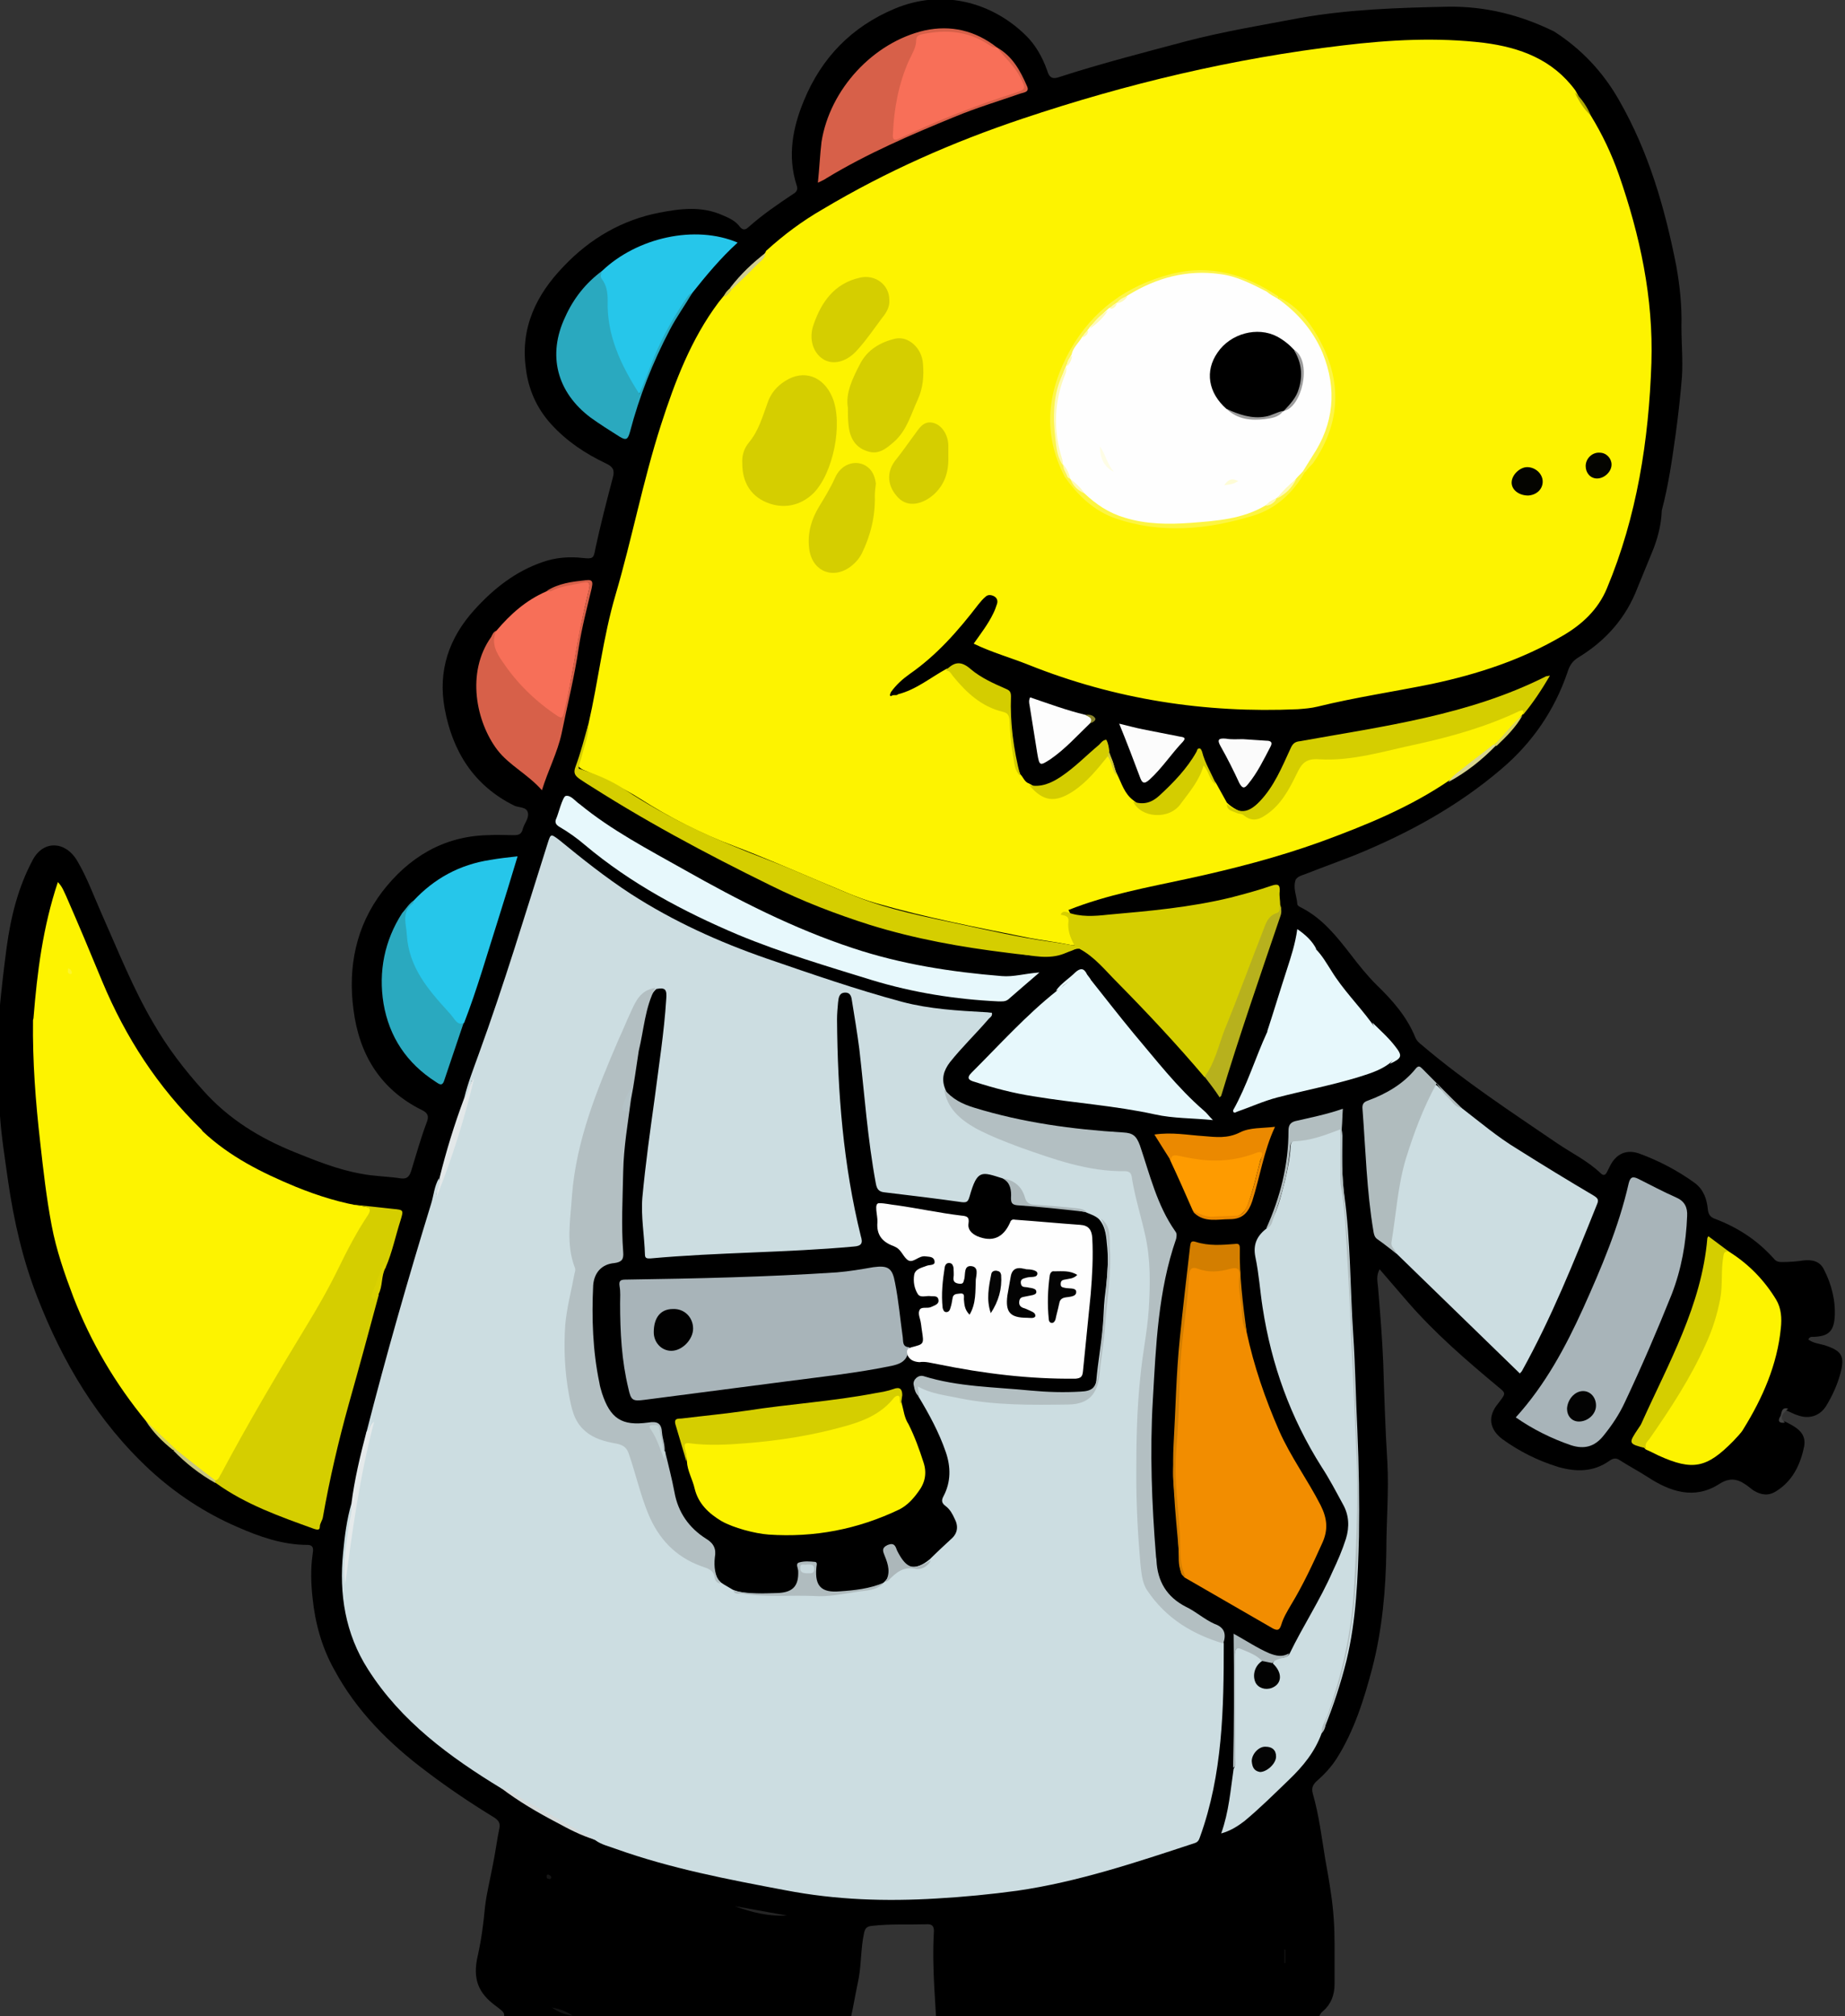
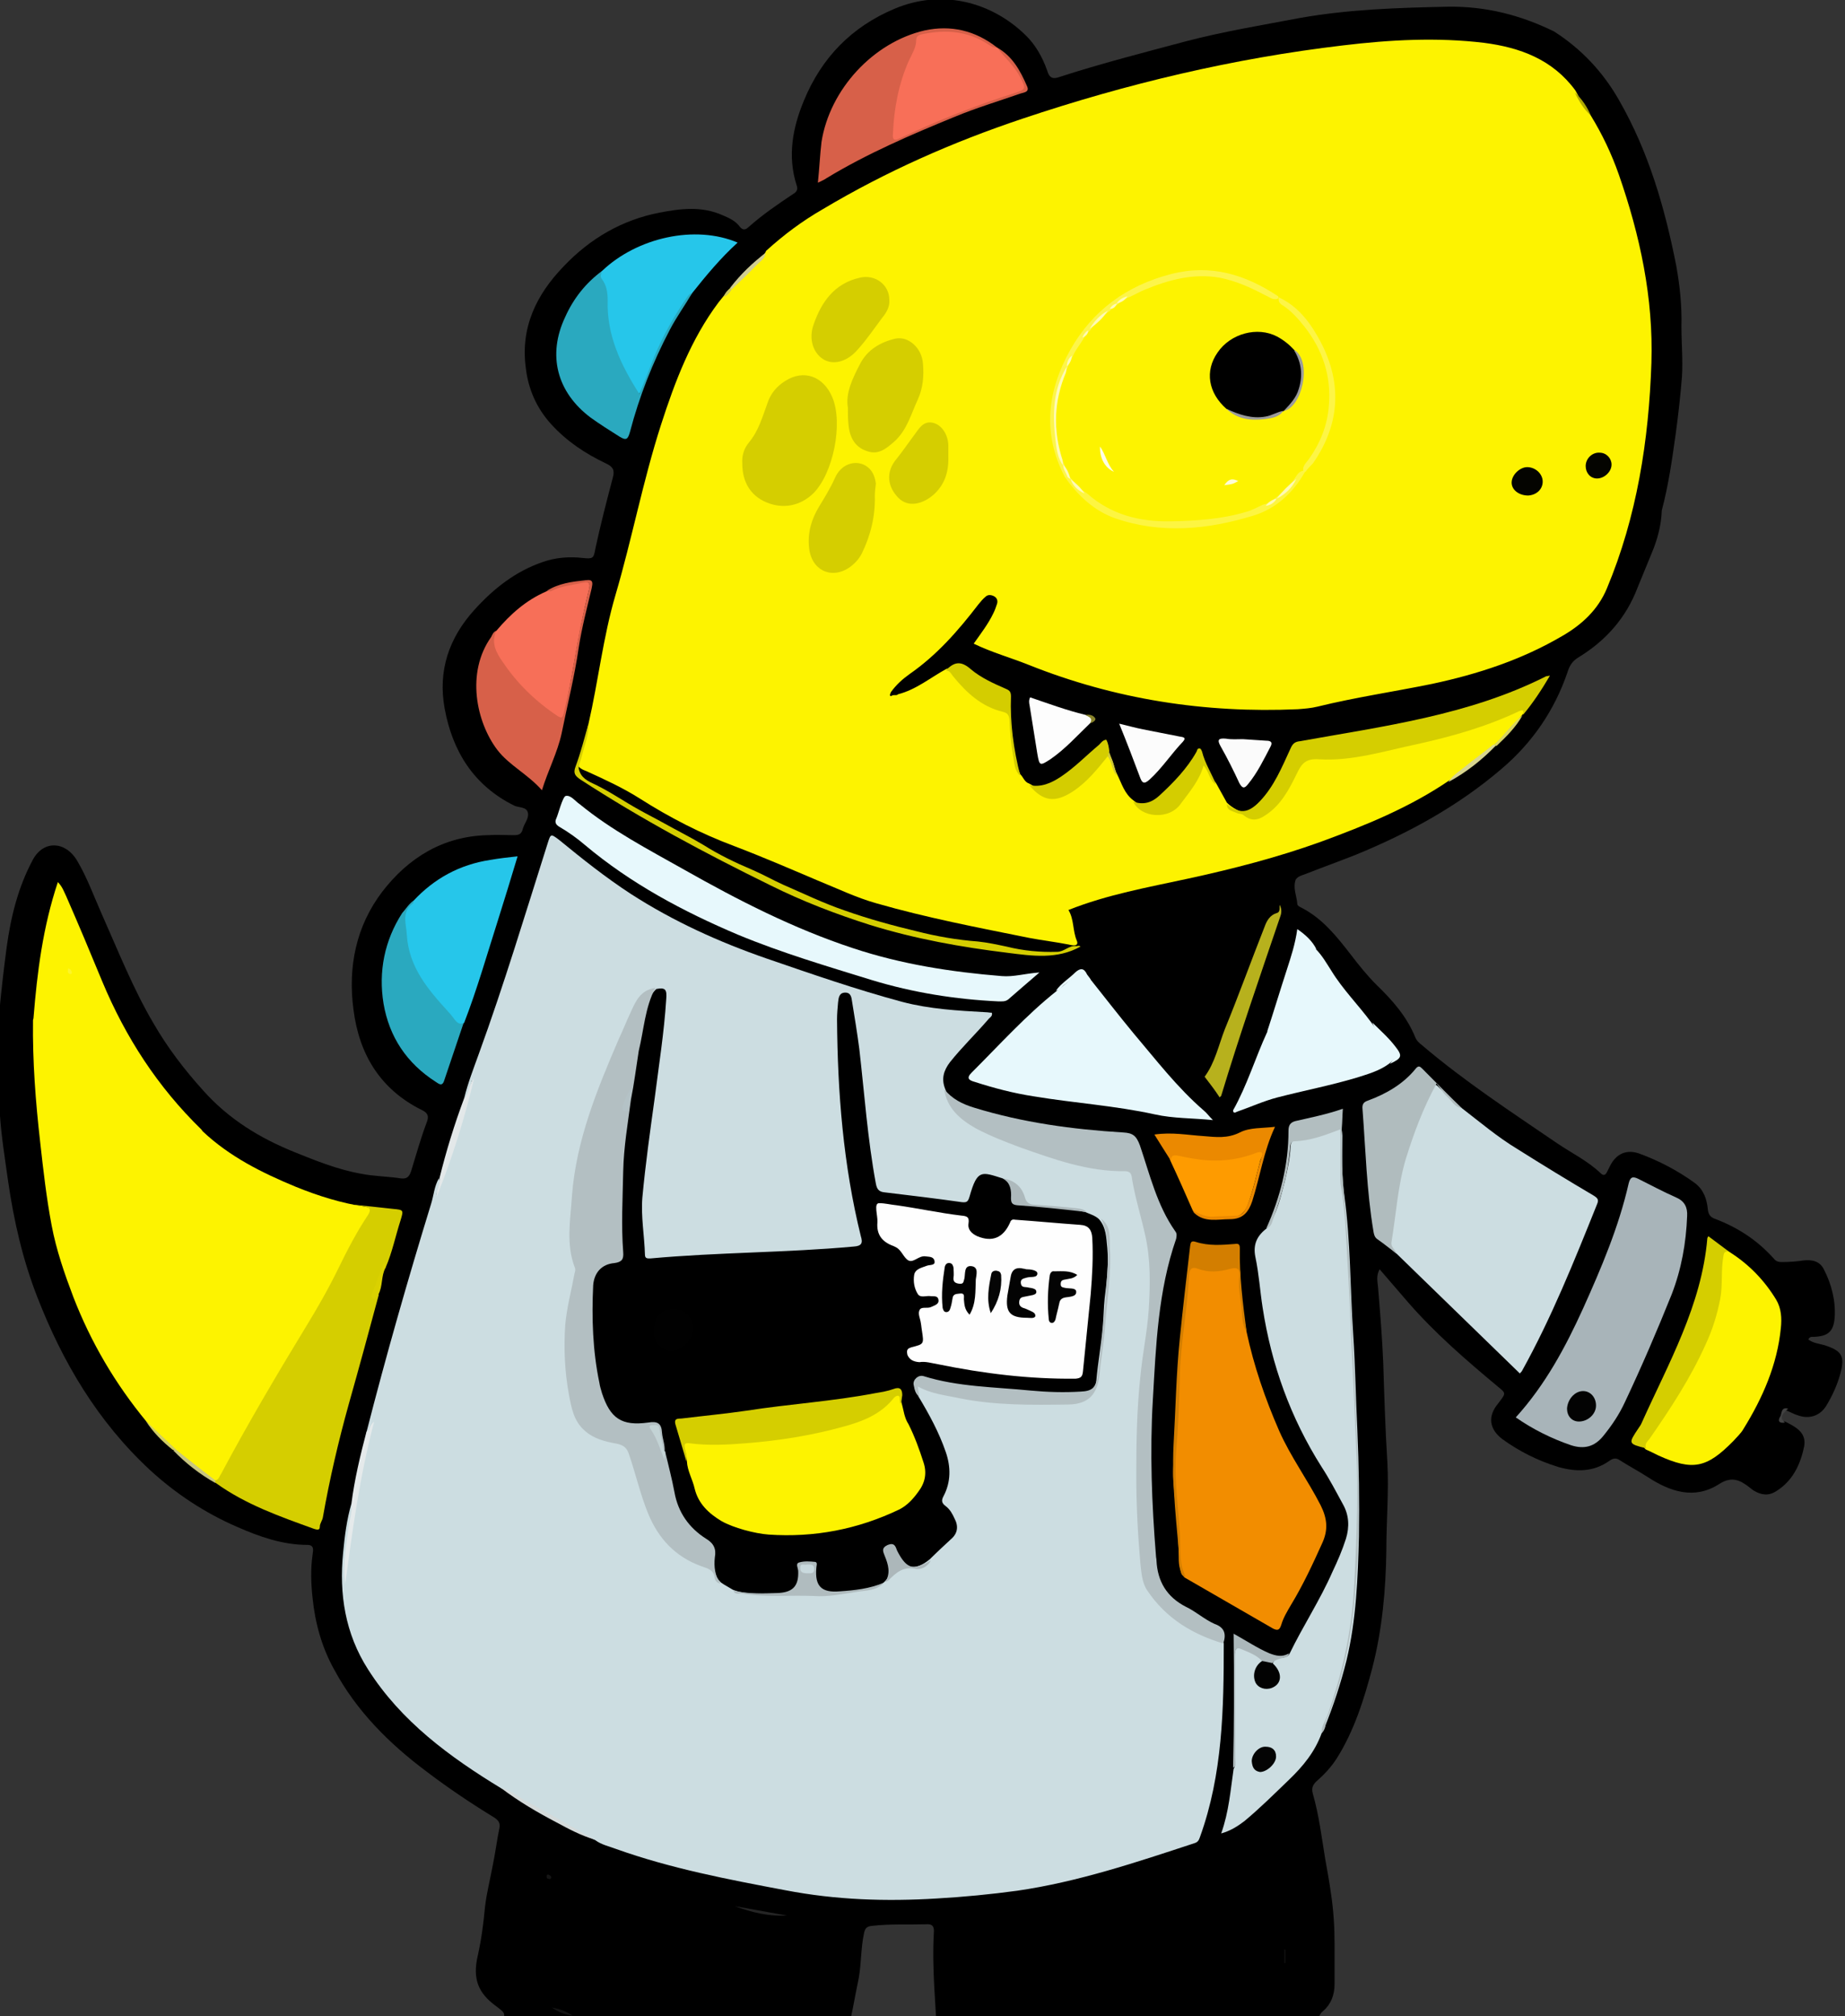
<svg xmlns="http://www.w3.org/2000/svg" width="422" height="461" viewBox="0 0 422 461" fill="none">
  <rect x="0" y="0" width="422" height="461" fill="#333333" stroke="none" />
  <g clip-path="url(#clip0_1406_5621)">
    <path d="M377.722 126.648C376.656 129.244 375.59 131.841 374.525 134.438C371.919 141.283 367.301 146.477 361.143 150.254C359.722 151.08 359.012 152.142 358.538 153.677C355.578 162.411 350.486 169.847 343.381 175.867C333.434 184.365 322.184 190.502 310.105 195.46C306.198 196.994 302.29 198.411 298.382 199.945C297.672 200.181 296.843 200.417 296.369 201.125C295.659 203.014 296.606 204.902 296.724 206.673C296.724 207.145 297.316 207.381 297.79 207.617C302.527 210.096 305.724 214.109 308.921 218.24C310.816 220.718 312.711 223.079 314.842 225.204C318.513 228.745 321.829 232.522 323.724 237.243C324.079 238.069 324.671 238.541 325.263 239.013C334.973 247.275 345.631 254.239 356.17 261.439C359.486 263.682 363.156 265.452 366.117 268.285C366.709 268.875 367.183 268.757 367.538 268.049C367.775 267.577 368.012 267.105 368.248 266.633C369.669 263.8 372.038 262.738 374.998 263.8C379.498 265.452 383.761 267.695 387.669 270.528C389.682 272.062 390.393 274.187 390.629 276.547C390.748 277.728 391.221 278.318 392.169 278.672C397.498 280.678 401.997 283.629 405.787 287.878C406.26 288.468 406.853 288.586 407.563 288.586C409.221 288.586 410.879 288.468 412.418 288.232C414.431 287.996 416.208 288.35 417.155 290.239C418.931 293.662 419.878 297.439 419.642 301.216C419.405 304.521 418.102 305.583 414.786 305.701C414.431 305.701 413.958 305.583 413.602 306.291C414.668 307.117 415.971 307.235 417.273 307.589C421.299 308.888 422.01 310.068 420.944 314.081C420.234 316.678 419.168 319.038 417.747 321.399C416.326 323.76 413.839 324.586 411.234 323.642C410.405 323.406 409.576 322.933 408.747 322.579C407.681 322.461 407.445 323.406 407.326 324.114C407.089 324.822 407.8 324.94 408.274 325.058C410.642 326.238 413.247 327.537 412.655 330.724C411.826 334.855 410.05 338.632 406.26 340.992C404.603 342.055 402.945 341.936 401.168 340.874C400.813 340.638 400.458 340.402 400.221 340.166C398.09 338.514 396.195 337.451 393.235 339.34C387.551 342.999 381.985 341.11 376.775 337.687C374.761 336.389 372.512 335.209 370.498 333.91C369.669 333.32 368.959 333.438 368.13 334.028C364.459 336.625 360.551 336.625 356.407 335.445C351.788 334.028 347.525 331.904 343.618 329.071C340.657 326.828 340.184 323.878 342.67 320.927C342.789 320.809 342.907 320.573 343.026 320.455C344.447 318.566 344.447 318.566 342.552 317.032C335.328 311.012 328.223 304.875 322.066 297.793C319.934 295.314 317.803 292.836 315.553 290.239C314.724 291.773 315.079 293.072 315.197 294.37C315.671 300.153 316.145 305.819 316.382 311.602C316.618 319.156 316.855 326.828 317.329 334.383C317.684 341.11 317.092 347.838 317.092 354.566C316.974 363.536 316.145 372.625 313.895 381.359C312 388.559 309.75 395.759 305.724 402.132C304.421 404.139 302.882 405.791 301.106 407.326C300.277 408.152 299.922 408.86 300.277 410.159C301.698 415.116 302.29 420.073 303.119 425.149C303.593 427.745 304.066 430.342 304.421 432.939C305.014 436.834 305.25 440.611 305.25 444.506C305.25 447.574 305.25 450.643 305.25 453.712C305.25 456.191 304.421 458.315 302.645 459.85C301.579 460.676 301.579 461.62 301.816 462.682C303.119 468.938 303.593 475.312 303.711 481.685C303.711 483.22 303.474 484.872 303.119 486.289C302.527 489.121 300.987 491.246 298.501 493.017C291.869 497.738 284.409 500.334 276.593 502.223C273.041 503.049 269.607 504.229 266.054 504.702C263.804 505.056 261.673 505.41 259.304 505.41C254.094 505.292 248.765 505.764 243.555 504.584C240.476 503.875 237.279 503.167 234.318 501.987C231.239 500.807 229.582 498.446 228.871 495.259C227.687 489.594 226.976 483.928 227.213 478.263C227.332 476.492 226.621 475.902 224.963 475.666C223.898 475.548 222.832 475.666 221.648 475.43C217.385 474.486 214.661 471.535 214.424 467.168C214.069 458.787 213.122 450.289 213.595 441.909C213.714 440.493 213.24 439.902 211.819 440.02C207.674 440.138 203.648 439.902 199.504 440.375C198.201 440.493 197.846 440.965 197.609 442.145C196.898 445.45 197.017 448.873 196.425 452.296C195.477 456.781 194.767 461.384 193.583 465.869C193.109 467.876 192.043 469.646 190.03 470.591C189.083 470.945 188.846 471.889 188.609 472.715C187.543 478.145 185.886 483.574 184.938 489.003C184.465 491.954 183.399 494.669 181.859 497.148C180.202 499.862 177.715 501.397 174.754 502.341C167.057 504.584 159.123 505.41 151.071 504.702C141.005 503.875 131.414 501.279 122.295 496.793C117.796 494.551 114.243 491.128 111.401 487.115C109.151 483.928 109.388 480.269 110.098 476.61C110.927 471.889 113.059 467.404 114.717 462.919C115.664 460.322 115.664 460.44 113.533 458.787C109.27 455.719 108.085 452.414 109.27 447.22C110.098 443.561 110.572 439.902 110.927 436.125C111.283 432.939 112.112 429.752 112.704 426.565C113.296 423.732 113.651 420.781 114.243 417.949C114.48 416.65 113.769 416.06 112.822 415.47C107.612 412.283 102.52 408.86 97.546 405.083C89.02 398.71 81.56 391.274 76.468 381.831C73.626 376.756 72.087 371.208 71.494 365.425C71.139 362.12 71.021 358.815 71.494 355.51C71.613 354.566 71.968 353.267 70.31 353.267C64.626 353.267 59.297 351.379 54.205 349.136C46.864 345.95 40.232 341.582 34.311 336.153C22.351 325.058 14.299 311.484 8.496 296.495C5.181 287.996 3.168 279.144 1.865 270.174C1.154 265.098 0.325 260.023 -0.03 254.829C-0.503 247.394 -0.977 240.076 -0.267 232.64C0.207 227.328 0.799 222.017 1.51 216.705C2.457 209.742 4.115 202.896 7.549 196.522C10.036 192.037 15.009 192.391 17.614 196.758C19.864 200.535 21.404 204.784 23.18 208.797C26.969 217.296 30.404 226.03 35.14 234.056C38.337 239.603 42.245 244.679 46.508 249.4C52.311 255.892 59.416 260.259 67.35 263.446C72.323 265.452 77.297 267.459 82.626 268.403C85.586 268.993 88.665 268.993 91.744 269.465C92.928 269.583 93.52 269.229 93.994 267.931C95.178 264.036 96.244 260.259 97.665 256.482C98.138 255.184 97.783 254.475 96.599 253.885C87.007 249.164 82.152 241.138 80.849 230.869C79.547 221.073 81.441 211.748 87.481 203.84C93.402 196.168 101.336 191.211 111.519 190.975C113.533 190.857 115.664 190.975 117.677 190.975C118.743 190.975 119.335 190.62 119.572 189.558C119.927 188.26 120.993 187.198 120.756 185.899C120.519 184.483 118.743 184.719 117.677 184.247C108.322 179.644 103.467 171.736 101.691 161.939C100.151 153.441 102.638 145.887 108.559 139.395C112.94 134.556 117.914 130.661 124.072 128.536C127.032 127.474 130.229 127.238 133.308 127.592C135.558 127.828 135.795 127.71 136.15 125.585C137.334 120.038 138.755 114.608 140.176 109.179C140.65 107.527 140.176 106.7 138.637 105.992C133.9 103.75 129.637 100.917 126.085 97.022C122.769 93.363 120.874 89.114 120.282 84.274C118.98 74.95 122.651 67.396 128.927 60.904C134.966 54.531 142.308 50.281 150.834 48.629C155.689 47.685 160.544 47.094 165.281 49.219C166.702 49.809 168.241 50.517 169.189 51.816C169.899 52.76 170.61 52.524 171.202 51.934C174.399 49.101 177.833 46.74 181.386 44.38C182.215 43.908 182.57 43.318 182.215 42.373C180.083 35.764 181.267 29.272 183.872 23.016C187.899 13.22 194.767 6.138 204.596 2.007C215.49 -2.597 226.74 0.472 234.437 7.908C236.805 10.151 238.463 13.101 239.529 16.17C240.002 17.823 240.831 18.177 242.371 17.587C251.844 14.518 261.554 12.039 271.265 9.443C279.791 7.2 288.554 5.784 297.198 4.131C308.448 2.125 319.816 1.771 331.184 1.534C339.828 1.416 347.762 3.423 355.459 7.2C361.736 11.213 366.709 16.524 370.38 23.016C377.13 34.819 380.801 47.567 383.406 60.786C384.235 65.389 384.708 69.993 384.59 74.596C384.59 78.491 384.945 82.268 384.708 86.163C384.353 90.53 383.88 94.779 383.287 99.146C382.459 105.048 381.63 110.949 380.09 116.733C379.972 120.274 379.024 123.579 377.722 126.648Z" fill="black" />
    <path d="M363.866 26.439C366.471 30.688 368.603 35.173 370.26 39.895C375.116 53.822 378.194 68.104 377.721 82.976C377.129 100.681 374.405 118.149 367.537 134.556C365.524 139.395 361.853 142.818 357.353 145.415C348.116 150.844 338.051 154.149 327.512 156.391C318.867 158.162 309.986 159.46 301.342 161.585C299.921 161.939 298.381 162.057 296.842 162.175C275.645 163.119 255.04 159.932 235.265 152.024C231.12 150.372 226.857 149.192 222.712 147.185C224.37 144.824 226.028 142.7 227.212 140.221C227.567 139.513 227.804 138.805 228.041 138.097C228.278 137.388 228.041 136.68 227.331 136.326C226.62 135.972 225.91 135.972 225.436 136.444C224.844 136.916 224.252 137.624 223.778 138.215C219.16 144.234 214.305 149.782 208.029 154.149C206.371 155.329 204.95 156.628 203.766 158.28C203.647 158.516 203.647 158.752 203.529 158.87C203.647 159.46 204.002 158.988 204.239 158.988C204.594 158.87 205.068 159.106 205.423 158.752C209.568 157.69 212.765 154.975 216.436 152.969C217.62 152.496 217.976 153.441 218.568 154.031C221.528 157.69 224.844 160.641 229.462 161.821C230.765 162.175 231.002 163.001 231.12 164.182C231.594 168.549 231.475 172.916 233.37 177.047C234.08 177.755 234.317 178.817 235.383 179.171C236.094 179.526 236.804 179.998 237.396 180.47C239.646 182.122 242.014 182.24 244.383 180.706C246.988 179.053 249.119 176.929 251.133 174.568C251.843 173.742 252.317 172.68 253.501 172.444C254.803 173.742 254.685 175.513 255.514 177.047C256.58 179.171 257.172 181.532 259.303 183.067C260.961 184.365 262.619 185.663 264.869 185.545C266.764 185.427 268.303 184.837 269.487 183.303C271.264 180.942 273.277 178.699 274.342 175.867C274.579 175.276 274.698 174.568 275.408 174.568C276 174.568 276 175.394 276.355 175.867C276.948 176.929 277.303 178.109 278.132 179.053C278.961 180.588 279.79 182.004 280.618 183.539C283.105 186.017 288.079 187.552 291.039 184.129C293.052 181.65 295.065 179.053 296.25 176.103C297.315 173.624 298.618 172.444 301.697 172.68C308.21 173.27 314.486 171.145 320.88 169.965C329.762 168.195 338.525 165.716 346.814 162.057C347.406 161.821 347.998 161.467 348.59 161.821C349.182 162.175 348.472 162.647 348.472 163.119C346.34 165.598 344.445 168.195 341.959 170.201C338.761 173.152 335.091 175.631 331.656 178.345C322.538 184.601 312.354 188.732 302.052 192.509C292.223 196.05 282.158 198.647 271.856 200.889C262.619 202.896 253.264 204.548 244.383 208.089C245.685 210.214 245.33 212.81 246.277 215.053C246.87 216.469 245.33 216.233 244.501 215.997C241.541 215.407 238.462 215.053 235.383 214.463C223.66 212.102 211.936 209.86 200.45 206.555C195.832 205.256 191.45 203.132 187.069 201.361C180.674 198.647 174.398 195.932 167.885 193.453C160.306 190.62 153.201 186.962 146.333 182.594C142.425 180.116 138.281 178.227 134.136 176.339C133.544 176.103 132.834 175.867 132.36 175.276C132.241 173.152 133.426 171.263 133.781 169.139C134.018 167.959 134.373 166.66 134.61 165.48C136.86 155.683 137.925 145.769 140.767 136.09C144.557 123.225 147.044 110.005 151.188 97.14C154.385 87.225 158.056 77.547 164.333 69.166C164.806 68.576 165.28 67.986 165.754 67.396C166.227 66.688 166.819 66.098 167.411 65.507C169.661 62.911 172.03 60.55 174.516 58.307C174.872 58.072 175.109 57.717 175.227 57.363C179.253 53.704 183.516 50.517 188.253 47.803C202.7 39.187 217.976 32.459 233.844 27.147C257.764 19.121 282.158 13.338 307.144 10.387C317.92 9.089 328.696 8.498 339.472 9.797C347.643 10.859 355.103 13.574 360.313 20.656C361.498 22.898 362.682 24.669 363.866 26.439Z" fill="#FDF300" />
    <path d="M106.19 251.052C107.019 247.629 108.322 244.325 109.506 241.02C115.309 225.085 120.164 208.915 125.256 192.863C125.966 190.62 125.966 190.62 127.861 192.037C133.19 196.404 138.518 200.653 144.321 204.43C154.031 210.686 164.452 215.407 175.346 219.184C185.649 222.725 195.832 226.266 206.372 229.099C212.648 230.751 219.042 231.105 225.437 231.459C225.911 231.459 226.384 231.577 226.858 231.577C227.095 232.403 226.384 232.639 226.029 233.112C223.187 236.416 219.99 239.485 217.266 242.908C215.845 244.797 215.253 246.685 216.2 249.046C218.332 254.711 222.832 257.544 228.16 259.669C235.976 262.855 243.91 265.57 252.199 266.987C253.739 267.223 255.278 267.341 256.936 267.223C258.475 267.223 259.423 267.813 259.659 269.347C260.488 273.95 261.791 278.318 262.738 282.921C264.041 289.648 263.923 296.376 262.975 302.986C260.844 317.504 260.37 332.14 260.725 346.776C260.844 350.435 261.317 354.094 261.554 357.753C261.909 362.71 264.515 366.133 268.186 368.965C271.028 371.208 274.106 372.861 277.422 374.277C278.251 374.631 279.317 374.867 279.909 375.693C279.909 390.683 279.672 405.673 274.462 420.073C274.225 420.781 273.988 421.253 273.159 421.489C259.896 425.857 246.515 430.342 232.66 432.348C226.621 433.174 220.463 433.765 214.306 434.119C202.701 434.827 191.214 434.473 179.609 432.23C166.465 429.752 153.439 427.273 140.887 422.788C139.347 422.198 137.571 421.843 136.15 420.781C129.282 417.712 122.769 413.699 116.374 409.804C115.901 409.45 115.309 409.214 114.717 408.978C102.875 401.778 91.743 393.634 84.165 381.713C78.954 373.569 77.533 364.48 78.481 355.038C78.836 351.261 79.31 347.484 80.376 343.825C81.086 344.533 80.849 345.477 80.731 346.303C80.02 351.143 79.073 356.1 78.954 359.523C80.139 349.49 81.441 338.041 84.757 326.946C84.994 326.71 84.52 326.946 84.757 327.064C84.757 327.064 84.757 327.182 84.638 327.3C84.402 327.655 84.283 327.773 83.81 327.537C88.309 309.95 93.283 292.599 98.612 275.249C99.204 273.36 99.322 271.236 100.388 269.465C101.217 271 100.033 272.062 99.796 273.36C102.638 264.744 105.362 256.128 107.967 247.511C108.085 247.039 107.493 247.275 107.848 247.275C107.967 247.275 107.967 247.275 107.967 247.393C107.375 248.574 107.73 250.226 106.19 251.052Z" fill="#CCDDE1" />
    <path d="M33.481 325.058C26.376 316.442 20.811 306.999 16.785 296.612C14.771 291.301 12.877 285.872 11.811 280.206C10.627 273.95 9.916 267.695 9.206 261.321C8.14 251.997 7.43 242.672 7.548 233.348C7.548 233.112 7.666 232.994 7.666 232.758C8.495 222.371 9.798 211.984 13.232 201.715C14.298 202.778 14.653 203.958 15.127 204.902C17.969 211.394 20.692 217.886 23.416 224.495C28.745 237.243 36.087 248.574 46.034 258.252C46.152 258.37 46.27 258.606 46.389 258.724C52.547 264.508 59.889 268.167 67.586 271.354C72.796 273.478 78.125 275.131 83.572 275.957C85.23 276.193 85.467 276.665 84.638 278.082C78.243 288.822 73.033 300.271 66.165 310.776C60.718 319.274 55.862 328.245 51.007 337.215C50.652 337.923 50.415 338.75 49.349 338.75C46.152 336.743 43.192 334.382 40.35 331.904C37.981 329.661 35.613 327.419 33.481 325.058Z" fill="#FDF300" />
    <path d="M302.289 396.349C300.75 400.598 298.026 403.903 294.829 406.972C291.513 410.158 288.198 413.463 284.645 416.414C283.106 417.594 281.448 418.657 279.316 419.247C281.093 414.289 281.448 409.332 282.158 404.493C282.632 403.785 282.395 403.077 282.395 402.368C282.395 394.46 282.395 386.67 282.395 378.762C282.395 376.756 282.987 376.283 284.882 376.992C286.303 377.582 287.724 378.054 288.671 379.234C289.145 380.06 288.553 380.533 288.198 381.005C287.487 381.949 287.369 383.011 287.724 384.073C288.198 385.49 289.263 386.08 290.566 385.608C291.987 385.136 292.579 383.955 292.224 382.657C291.987 381.831 291.04 381.241 291.158 380.297C291.395 379.47 292.105 379.234 292.816 379.116C293.645 378.998 294.474 378.998 294.947 378.172C298.026 371.798 301.934 365.897 304.776 359.405C305.96 356.926 307.026 354.448 307.855 351.851C308.684 349.136 308.565 346.422 307.144 343.943C305.605 341.11 304.066 338.159 302.289 335.445C295.184 324.232 290.803 312.074 288.79 298.973C288.198 295.196 287.961 291.301 287.132 287.406C286.54 284.455 287.606 282.449 289.856 280.796C292.105 277.491 292.934 273.714 293.882 270.055C294.474 267.459 295.066 264.862 295.184 262.265C295.184 261.203 295.776 260.495 296.842 260.377C299.684 260.023 302.408 259.197 305.131 258.252C306.789 257.662 306.908 257.78 307.026 259.669C307.026 264.272 306.789 268.875 307.5 273.478C308.921 283.983 308.802 294.606 309.513 305.229C309.987 312.429 310.105 319.747 310.46 327.064C310.815 335.209 310.934 343.235 310.815 351.379C310.579 360.821 310.223 370.382 307.973 379.706C306.671 384.9 305.013 389.975 303 394.932C302.645 395.286 302.526 395.759 302.289 396.349Z" fill="#CCDDE1" />
    <path d="M285.119 304.52C286.776 312.31 289.382 319.864 292.579 327.182C295.184 333.084 299.092 338.395 302.052 344.179C303.592 347.248 303.828 349.844 302.407 352.913C300.276 357.634 298.026 362.474 295.302 366.959C294.474 368.375 293.526 369.91 293.053 371.562C292.697 372.624 292.342 372.978 291.158 372.388C284.408 368.493 277.658 364.598 270.908 360.703C269.606 359.169 269.606 357.28 269.606 355.51C269.487 350.08 268.895 344.651 268.422 339.222C268.185 336.979 268.422 334.736 268.54 332.494C268.895 323.405 269.369 314.435 270.079 305.465C270.316 301.924 271.027 298.383 271.5 294.724C271.619 293.662 271.619 292.599 271.737 291.419C271.856 289.648 272.448 289.176 274.106 289.53C276.474 290.121 278.842 290.003 281.211 289.53C283.224 289.176 283.698 289.648 283.698 291.655C283.579 296.14 284.29 300.389 285.119 304.52Z" fill="#F28D00" />
    <path d="M334.381 253.413C338.525 256.6 342.552 260.023 347.052 262.738C352.854 266.397 358.656 269.938 364.459 273.36C365.406 273.951 365.761 274.305 365.288 275.367C360.077 288.35 354.867 301.334 348.117 313.491C347.999 313.727 347.762 313.845 347.644 314.081C338.17 304.875 328.815 295.786 319.342 286.58C317.566 285.4 317.802 283.747 317.921 281.859C318.75 271.944 320.881 262.265 325.026 253.177C325.618 251.761 326.328 250.344 327.039 248.928C327.631 247.748 328.342 247.748 329.171 248.692C331.065 250.462 332.486 252.233 334.381 253.413Z" fill="#CCDDE1" />
-     <path d="M132.361 175.749C136.032 176.929 139.584 178.345 142.782 180.47C153.084 187.316 164.215 192.273 175.702 196.64C182.451 199.237 189.083 202.306 195.833 205.02C203.53 208.089 211.701 209.623 219.871 211.394C226.503 212.81 233.134 214.345 239.884 215.289C241.779 215.525 243.673 215.879 245.805 216.233C244.739 214.345 244.147 212.574 244.384 210.686C244.502 209.269 243.318 209.387 242.607 209.151C242.963 208.325 243.555 208.443 244.028 208.561C247.107 209.742 250.305 209.505 253.502 209.151C262.857 208.325 272.212 207.499 281.448 205.256C284.646 204.43 287.725 203.604 290.803 202.542C292.224 202.069 292.816 202.188 292.698 203.84C292.58 204.902 292.816 205.846 292.816 206.909C293.172 207.853 293.172 208.679 292.224 209.269C289.974 210.568 289.146 212.928 288.435 215.171C285.238 224.495 281.448 233.466 278.014 242.672C277.541 243.971 277.304 245.741 275.528 246.331C269.133 238.777 262.383 231.577 255.515 224.613C252.791 221.899 250.423 218.83 246.871 216.941C246.16 216.941 245.331 217.059 244.739 217.414C241.305 219.42 237.516 218.83 234.081 218.24C229.937 217.414 225.674 216.587 221.411 216.115C210.398 214.699 199.977 211.512 189.675 207.735C184.465 205.846 179.373 203.604 174.399 200.889C171.32 199.237 168.005 198.056 164.926 196.404C160.781 194.279 156.873 191.565 152.61 189.558C146.571 186.489 141.005 182.476 134.848 179.526C133.427 178.699 131.887 177.873 132.361 175.749Z" fill="#D5CE00" />
    <path d="M49.232 338.513C50.061 338.395 50.179 337.569 50.534 337.097C56.692 325.53 63.323 314.317 70.073 303.222C72.678 298.973 75.165 294.606 77.415 290.002C79.428 285.871 81.56 281.74 84.165 277.845C84.757 276.901 84.875 276.193 83.573 275.957C75.876 274.894 83.336 275.721 89.849 276.429C92.336 276.665 92.336 276.665 91.625 279.026C90.441 282.685 89.731 286.343 88.191 289.884C87.954 289.884 87.954 289.412 87.954 289.53C87.125 291.537 86.652 293.543 85.941 295.55C85.704 296.258 86.533 295.786 86.652 296.022C84.402 304.402 82.152 312.664 79.783 321.045C77.415 329.543 75.402 338.159 73.863 346.893C73.744 347.72 73.152 348.31 73.152 349.136C73.152 350.08 72.323 349.726 71.85 349.608C64.034 346.775 56.218 344.061 49.35 339.103C48.877 338.867 48.877 338.631 49.232 338.513Z" fill="#D5CE00" />
    <path d="M346.695 324.114C353.445 316.678 358.063 308.062 362.09 299.209C366.234 290.003 370.26 280.56 372.51 270.646C372.866 269.23 373.339 268.875 374.76 269.584C377.602 271 380.444 272.534 383.405 273.833C385.299 274.659 386.01 276.075 385.891 278.082C385.655 284.219 384.589 290.239 382.339 296.023C379.023 304.285 375.471 312.547 371.681 320.573C370.379 323.406 368.721 325.884 366.708 328.363C364.695 330.842 362.326 331.432 359.366 330.488C354.866 328.953 350.603 326.829 346.695 324.114Z" fill="#A8B4B9" />
    <path d="M249.476 224.023C252.673 228.036 255.87 232.168 259.186 236.181C264.397 242.318 269.252 248.692 275.409 254.003C276.001 254.475 276.475 255.184 277.422 256.128C272.686 255.656 268.423 255.774 264.16 254.83C255.042 252.823 245.687 252.233 236.45 250.698C231.832 249.99 227.332 248.81 222.95 247.394C221.648 247.04 220.937 246.567 222.24 245.269C228.634 238.895 234.674 232.168 241.66 226.62C243.081 225.676 244.266 224.259 245.805 223.551C247.108 222.725 248.41 222.489 249.476 224.023Z" fill="#E7F8FC" />
    <path d="M237.752 222.371C235.029 224.732 232.779 226.62 230.647 228.509C229.937 229.099 229.108 228.981 228.279 228.981C218.45 228.509 208.858 226.974 199.503 224.141C189.201 220.955 178.78 217.886 168.833 213.755C156.281 208.443 144.321 202.07 133.782 193.217C132.005 191.683 129.992 190.266 127.979 189.086C127.15 188.614 126.795 188.024 127.269 187.08C127.624 186.371 128.69 182.122 129.4 182.004C130.584 181.768 131.532 183.185 132.598 183.893C139.939 189.912 148.347 194.28 156.518 198.883C168.833 205.847 181.504 212.338 195.122 216.823C206.135 220.482 217.503 222.253 229.108 223.197C231.831 223.433 234.437 222.607 237.752 222.371Z" fill="#E7F8FC" />
    <path d="M279.792 375.811C272.687 373.687 266.648 370.028 262.384 363.654C261.2 361.884 261.082 359.641 260.845 357.635C260.253 350.907 259.898 344.179 259.898 337.451C259.898 329.779 260.016 322.225 260.845 314.671C261.319 309.596 262.384 304.639 262.74 299.563C263.095 293.78 263.213 287.996 261.911 282.331C260.963 278.082 259.661 273.95 258.95 269.701C258.832 268.875 258.832 267.813 257.293 267.813C248.885 267.931 241.069 265.098 233.372 262.383C229.938 261.085 226.504 259.787 223.188 258.016C219.636 256.01 216.557 253.413 215.965 249.046C217.741 251.288 220.109 252.469 222.833 253.295C233.964 256.718 245.332 258.252 256.937 258.961C259.069 259.079 259.898 259.669 260.727 261.911C262.977 268.521 264.634 275.603 268.779 281.504C269.253 282.095 269.134 282.567 269.016 283.275C264.871 295.196 264.398 307.707 263.687 320.101C262.977 332.022 263.45 343.943 264.398 355.746C264.398 356.1 264.516 356.454 264.516 356.808C264.753 361.648 266.884 365.189 271.266 367.431C273.516 368.493 275.41 370.264 277.779 371.326C280.147 372.152 280.502 373.687 279.792 375.811Z" fill="#B3BFC2" />
    <path d="M395.486 286.226C399.985 289.059 403.538 292.718 406.262 297.203C407.446 299.209 407.564 301.452 407.327 303.694C406.498 312.075 403.183 319.629 398.801 326.711C398.209 327.773 397.262 328.599 396.433 329.543C390.394 335.681 387.196 336.389 379.381 332.848C378.434 332.376 377.486 331.904 376.42 331.432C375.355 330.488 376.302 329.661 376.776 328.953C379.381 324.94 382.341 321.163 384.591 317.032C388.262 310.422 392.052 303.812 392.999 296.14C393.354 293.19 392.999 290.357 393.591 287.406C393.828 285.99 394.183 285.282 395.486 286.226Z" fill="#FDF300" />
    <path d="M282.041 253.885C285.238 248.22 287.133 241.846 289.857 235.944C291.87 230.869 293.528 225.558 295.067 220.246C295.422 219.066 295.777 217.886 296.133 216.823C296.843 214.699 298.264 214.463 299.922 215.879C300.277 216.233 300.633 216.705 300.988 217.059C302.409 218.476 303.475 220.364 304.54 222.017C307.145 226.266 310.698 229.807 313.658 233.82C314.961 235.59 316.264 237.361 317.922 238.895C319.816 240.784 319.816 241.492 317.685 243.262C315.435 244.915 312.83 245.623 310.224 246.449C304.303 248.22 298.146 249.4 292.225 250.934C289.028 251.761 285.949 253.177 282.87 254.239C282.515 254.475 282.041 254.593 282.041 253.885Z" fill="#E7F8FC" />
    <path d="M94.586 205.965C99.323 200.889 105.125 197.702 112.112 196.64C114.125 196.286 116.138 196.05 118.388 195.814C116.849 200.889 115.428 205.611 113.888 210.45C111.401 218.24 109.152 226.148 106.191 233.82C105.481 234.764 104.77 234.528 104.178 233.82C100.152 229.335 96.007 225.086 93.639 219.302C92.928 217.65 93.165 215.761 92.692 214.109C91.744 211.04 92.099 208.325 94.586 205.965Z" fill="#26C6EA" />
    <path d="M137.691 61.966C145.743 54.294 159.006 51.344 168.716 55.475C164.809 59.016 161.493 63.029 158.296 67.042C154.269 72.117 151.427 77.783 149.059 83.684C148.348 85.337 147.756 87.107 147.046 88.76C146.335 90.294 145.98 90.412 144.914 88.996C144.678 88.641 144.441 88.287 144.204 87.933C140.651 81.914 138.165 75.422 138.401 68.222C138.401 66.806 138.046 65.507 137.336 64.327C136.862 63.501 136.862 62.675 137.691 61.966Z" fill="#26C6EA" />
    <path d="M137.69 61.966C137.572 62.556 137.098 63.147 137.69 63.855C138.756 65.271 138.993 66.924 138.993 68.694C138.756 76.484 141.835 83.212 146.216 90.058C147.519 86.989 148.585 84.274 149.65 81.559C151.663 76.72 154.269 72.117 157.229 67.868C157.466 67.514 157.821 67.042 158.295 67.042C156.637 69.874 154.742 72.471 153.203 75.422C149.295 82.858 146.216 90.648 144.085 98.792C143.611 100.444 143.256 100.799 141.716 99.854C139.466 98.438 137.217 97.022 135.085 95.487C127.388 89.704 125.138 81.205 129.283 72.471C131.177 68.222 134.019 64.681 137.69 61.966Z" fill="#2AA9BF" />
    <path d="M228.043 10.859C231.595 12.866 233.372 16.17 234.911 19.711C235.503 21.01 234.319 21.128 233.49 21.364C228.398 23.134 223.306 24.669 218.451 26.675C208.385 30.806 198.438 35.055 189.083 40.721C188.61 41.075 188.018 41.311 187.07 41.783C187.426 38.478 187.544 35.41 187.899 32.459C189.794 20.419 199.741 9.679 211.464 6.964C217.504 5.666 223.069 6.964 228.043 10.859C227.095 11.567 226.385 10.859 225.674 10.387C221.767 7.79 217.504 7.436 213.122 7.79C211.227 7.908 210.043 8.616 209.806 10.623C209.688 11.803 208.978 12.748 208.504 13.81C206.254 18.531 205.307 23.606 204.833 28.8C204.596 31.278 204.833 31.396 207.083 30.452C215.135 26.793 223.424 23.488 231.951 20.892C233.964 20.302 234.082 19.829 233.016 17.941C231.951 16.052 230.766 14.4 229.227 12.866C228.516 12.393 227.688 11.921 228.043 10.859Z" fill="#D76049" />
    <path d="M113.533 144.234C116.73 140.457 120.283 137.27 124.901 135.264C127.388 134.201 129.874 133.611 132.48 133.139C134.848 132.785 135.203 133.139 134.611 135.264C132.361 144.234 131.177 153.322 129.282 162.293C128.69 164.89 128.335 165.126 126.203 163.709C121.822 160.522 117.914 156.863 114.835 152.378C114.125 151.316 113.533 150.136 113.059 148.955C112.349 147.185 112.112 145.65 113.533 144.234Z" fill="#F76F58" />
    <path d="M113.532 144.234C112.23 146.949 113.532 149.31 114.953 151.316C118.269 156.274 122.532 160.405 127.506 163.709C128.571 164.418 128.69 163.946 128.927 163.119C130.466 156.864 131.413 150.49 132.598 144.116C133.19 141.166 133.9 138.215 134.611 135.146C135.084 133.139 134.847 132.903 132.716 133.375C130.466 133.848 128.098 134.084 126.085 135.146C125.848 135.264 125.374 135.146 125.019 135.146C127.742 133.375 130.821 133.021 134.019 132.667C135.795 132.431 135.558 133.375 135.321 134.556C134.255 139.041 133.071 143.526 132.361 148.129C131.413 154.739 129.755 161.231 128.453 167.723C127.506 172.09 125.374 176.103 123.953 180.706C120.756 177.047 116.493 175.04 113.769 171.5C108.914 165.126 106.546 153.795 112.348 145.651C112.585 145.179 112.822 144.47 113.532 144.234Z" fill="#D76049" />
    <path d="M348.354 163.473C348.354 162.883 348.828 162.057 347.407 162.647C339.946 166.188 332.012 168.431 323.96 170.201C316.618 171.736 309.276 174.096 301.697 173.624C298.619 173.388 297.671 174.686 296.605 176.929C294.829 180.588 292.935 184.129 289.5 186.371C287.843 187.552 286.185 187.906 284.408 186.371C283.935 186.017 283.343 186.135 282.869 185.899C281.922 185.427 280.619 185.427 280.619 183.893C283.461 186.135 285.474 186.017 288.079 183.303C291.395 179.88 293.171 175.513 295.184 171.145C295.658 170.083 296.132 169.611 297.316 169.493C316.381 166.07 335.802 163.591 353.446 154.739C353.564 154.621 353.801 154.621 354.512 154.503C352.499 157.926 350.604 160.759 348.354 163.473Z" fill="#D5CE00" />
    <path d="M334.381 253.413C332.723 253.177 332.013 251.643 330.947 250.699C330.118 249.99 329.526 248.928 328.579 247.748C325.381 253.649 323.368 259.197 321.592 264.862C319.697 271.118 319.342 277.61 318.276 283.983C318.039 285.282 319.224 285.754 319.46 286.698C318.039 285.636 316.618 284.455 315.079 283.393C314.368 282.921 314.25 282.213 314.132 281.505C312.592 272.298 312.355 262.974 311.645 253.649C311.526 252.469 311.882 251.997 312.947 251.643C317.092 250.108 321 247.866 323.842 244.325C324.434 243.617 324.789 243.853 325.263 244.325C328.342 247.394 331.302 250.463 334.381 253.413Z" fill="#B0BCBE" />
    <path d="M94.586 205.964C94.586 206.2 94.586 206.436 94.468 206.555C91.744 208.561 92.928 211.158 93.047 213.754C93.521 221.19 97.902 226.266 102.52 231.341C103.112 231.931 103.586 232.639 104.06 233.23C104.652 233.938 105.244 234.41 106.073 233.82C104.533 238.305 103.112 242.672 101.573 247.157C101.099 248.574 100.27 247.747 99.678 247.393C93.047 243.144 89.021 237.125 87.718 229.453C86.534 222.135 87.955 215.053 91.981 208.797C92.928 207.735 93.521 206.673 94.586 205.964Z" fill="#2AA9BF" />
    <path d="M395.485 286.226C394.656 286.107 394.301 286.226 394.183 287.288C393.591 290.475 394.064 293.78 393.472 296.966C392.762 300.625 391.696 304.048 390.157 307.353C386.723 315.025 382.104 322.107 377.249 329.071C376.775 329.661 376.065 330.251 376.539 331.195C372.394 330.133 372.394 330.133 374.762 326.592C374.999 326.238 375.354 325.766 375.473 325.412C381.631 311.72 389.209 298.501 390.512 283.157C390.512 283.039 390.63 282.921 390.749 282.685C392.288 283.865 393.946 285.045 395.485 286.226Z" fill="#D5CE00" />
    <path d="M272.805 276.783C271.147 273.006 269.489 269.229 267.713 265.452C267.121 264.154 267.831 263.682 269.015 263.682C269.726 263.682 270.318 263.918 271.029 264.036C276.239 265.216 281.331 264.862 286.304 263.328C287.015 263.092 287.725 262.738 288.436 263.21C289.265 263.8 288.554 264.626 288.317 265.216C287.37 268.639 286.66 272.18 285.357 275.603C284.647 277.373 283.581 278.318 281.568 278.318C280.028 278.318 278.489 278.672 276.949 278.554C275.41 278.318 273.989 277.846 272.805 276.783Z" fill="#FE9B00" />
    <path d="M132.362 175.749C132.836 177.873 134.375 178.581 136.151 179.408C139.585 181.06 142.783 183.303 146.217 185.191C148.111 186.253 150.006 187.198 151.901 188.26C154.861 189.912 157.94 191.447 160.9 193.217C164.453 195.46 168.124 197.23 172.032 198.883C174.518 199.945 176.768 201.243 179.137 202.306C183.755 204.312 188.373 206.555 193.228 208.207C198.557 210.096 204.123 211.63 209.57 212.929C214.188 214.109 218.925 214.935 223.662 215.289C225.912 215.525 228.043 215.997 230.293 216.469C234.082 217.414 237.872 217.768 241.78 217.65C243.437 217.65 244.503 216.115 246.161 216.351C246.516 216.351 246.872 216.115 247.108 216.469C241.78 219.42 236.096 218.594 230.53 217.886C219.872 216.587 209.333 214.699 199.031 211.512C191.215 209.033 183.518 206.083 176.176 202.424C161.256 195.106 146.69 187.316 132.717 178.227C131.533 177.401 131.059 176.811 131.651 175.277C132.836 172.09 133.664 168.785 134.612 165.48C134.73 168.077 133.664 170.437 133.072 172.916C132.717 174.214 132.362 174.922 132.362 175.749Z" fill="#D5CE00" />
    <path d="M272.804 276.783C274.225 277.491 275.646 278.318 277.422 278.2C279.317 278.081 281.212 278.081 283.106 277.963C283.817 277.845 284.409 277.373 284.764 276.665C286.777 272.77 287.251 268.403 288.672 264.272C289.027 263.328 288.198 263.328 287.488 263.564C283.935 264.98 280.146 265.57 276.356 265.334C274.106 265.216 271.738 264.744 269.488 264.272C268.304 264.036 267.83 264.272 267.83 265.452C266.646 263.564 265.344 261.557 264.041 259.433C268.067 258.842 271.62 259.551 275.291 259.787C278.133 260.023 280.738 260.377 283.58 258.96C285.83 257.78 288.79 258.016 291.632 257.662C289.027 263.21 288.198 269.111 286.422 274.659C285.593 277.137 284.29 278.79 281.33 278.79C278.488 278.79 275.528 279.616 273.159 277.373C272.922 277.137 272.922 276.901 272.804 276.783Z" fill="#EB8900" />
    <path d="M275.527 246.213C277.896 243.026 278.725 239.013 280.146 235.354C283.343 227.564 286.185 219.656 289.264 211.866C289.737 210.568 290.448 209.269 291.987 208.797C292.935 208.561 292.579 207.617 292.698 206.909C293.172 207.853 293.172 208.679 292.816 209.623C288.198 223.197 283.461 236.889 279.317 250.58C279.317 250.58 279.198 250.698 278.961 250.934C277.896 249.282 276.712 247.747 275.527 246.213Z" fill="#B7B11D" />
    <path d="M302.29 396.349C302.171 394.697 303.237 393.398 303.711 391.982C306.908 382.893 309.04 373.687 309.632 364.008C310.224 354.33 310.579 344.769 310.342 335.091C309.987 325.294 309.513 315.498 309.04 305.819C308.803 300.154 308.566 294.37 308.211 288.705C307.856 282.803 307.737 276.901 306.671 271.118C306.553 270.41 306.553 269.583 306.553 268.875C306.553 265.452 306.553 261.911 306.553 258.252C303.119 259.551 299.803 260.849 296.132 260.967C295.185 260.967 295.066 261.911 295.066 262.738C294.593 268.167 293.172 273.36 291.277 278.554C290.922 279.498 290.803 280.56 289.619 280.914C292.816 273.833 294.711 266.397 294.711 258.607C294.711 257.544 294.948 256.718 296.251 256.364C299.803 255.538 303.474 254.83 307.145 253.531C307.027 255.184 307.027 256.6 306.908 257.898C306.434 268.875 308.329 279.616 308.684 290.475C309.395 311.249 311.053 331.904 310.579 352.795C310.224 366.841 308.684 380.651 303.237 393.752C303.237 394.697 303 395.641 302.29 396.349Z" fill="#B2BEC0" />
    <path d="M249.358 165.362C246.398 168.194 243.674 171.263 240.24 173.624C237.872 175.158 237.753 175.158 237.279 172.443C236.687 168.784 236.095 165.007 235.503 161.348C235.385 160.758 235.266 160.168 235.622 159.46C239.766 160.876 243.911 162.411 248.292 163.473C249.003 163.945 250.661 163.827 249.358 165.362Z" fill="#FDFDFD" />
    <path d="M285.12 304.521C283.936 302.75 284.173 300.626 283.936 298.619C283.581 296.376 283.226 294.016 283.463 291.773C283.581 290.357 283.226 289.649 281.449 290.121C278.963 290.829 276.476 291.065 273.989 290.121C272.45 289.531 272.094 290.357 271.976 291.537C271.621 299.445 269.963 307.235 269.845 315.143C269.726 320.809 269.489 326.356 269.016 332.022C268.542 338.278 269.489 344.297 269.845 350.435C270.081 353.386 269.608 356.454 270.673 359.287C270.792 359.759 271.029 360.231 271.147 360.585C270.081 360.349 270.081 359.405 269.963 358.697C269.252 349.254 267.95 339.93 268.424 330.369C268.897 322.225 269.016 314.199 269.845 306.173C270.555 299.091 271.384 292.009 272.213 284.927C272.331 284.101 272.45 283.629 273.515 283.983C276.476 284.927 279.436 284.691 282.397 284.455C283.226 284.337 283.581 284.455 283.581 285.4C283.463 291.773 284.291 298.147 285.12 304.521Z" fill="#D37E00" />
    <path d="M255.988 165.48C258.001 165.952 259.659 166.424 261.435 166.778C264.277 167.368 267.001 167.841 269.843 168.431C270.435 168.549 271.501 168.549 270.554 169.611C267.948 172.326 265.817 175.631 262.975 178.227C262.146 178.936 261.435 179.526 260.843 177.991C259.304 173.86 257.765 169.847 255.988 165.48Z" fill="#FCFCFC" />
    <path d="M233.37 177.401C231.949 176.22 232.068 174.332 231.713 172.798C231.239 170.083 231.002 167.368 230.884 164.535C230.765 163.473 230.41 163.001 229.344 162.765C224.489 161.585 221.055 158.398 217.976 154.621C217.503 154.031 217.266 153.322 216.318 153.322C216.437 153.204 216.555 153.086 216.555 153.086C218.45 151.198 219.989 151.198 222.121 153.086C224.371 154.975 227.213 156.273 229.936 157.453C230.765 157.808 231.239 158.044 231.239 159.224C231.002 165.244 231.831 171.381 233.37 177.401Z" fill="#D4CD00" />
    <path d="M284.29 169.021C286.067 169.139 287.843 169.257 289.619 169.375C290.685 169.375 291.159 169.729 290.567 170.791C289.027 173.742 287.606 176.693 285.475 179.29C284.646 180.352 284.172 180.352 283.461 179.053C282.159 176.221 280.738 173.388 279.198 170.673C278.251 169.021 278.843 168.785 280.383 168.903C281.685 169.139 282.988 169.021 284.29 169.021Z" fill="#FBFBFB" />
    <path d="M253.384 172.916C251.016 175.866 248.648 178.817 245.45 180.942C241.306 183.657 238.582 183.302 235.385 179.525C238.108 180.116 240.477 179.053 242.608 177.637C245.806 175.512 248.411 172.798 251.371 170.319C251.845 169.847 252.2 169.257 253.029 169.139C253.503 169.965 253.621 170.909 253.739 171.853C253.503 172.089 253.858 172.562 253.384 172.916Z" fill="#D4CD00" />
    <path d="M278.132 179.408C276.593 178.463 276.593 176.457 275.29 175.041C274.343 178.463 272.093 181.06 270.08 183.775C267.475 187.552 260.962 187.08 259.186 183.303C261.554 184.129 263.449 183.539 265.225 181.886C268.422 178.936 271.501 175.749 273.632 171.972C273.869 171.618 273.751 171.146 274.343 171.146C274.698 171.146 274.817 171.618 274.935 171.854C275.646 174.686 277.185 176.929 278.132 179.408Z" fill="#D4CD00" />
    <path d="M83.811 327.419C84.758 327.065 84.403 326.002 85.587 325.058C82.271 337.569 80.614 349.963 78.956 362.238C78.364 357.753 79.192 353.268 79.785 348.9C80.021 347.248 80.614 345.596 80.377 343.825C81.087 338.278 82.39 332.848 83.811 327.419Z" fill="#E5EAEB" />
    <path d="M288.672 379.824C287.37 378.408 285.594 377.818 283.936 377.11C282.396 376.402 282.515 377.818 282.515 378.762C282.515 386.552 282.515 394.342 282.515 402.014C282.515 402.841 282.87 403.667 282.041 404.257C282.278 394.106 282.278 384.074 282.159 373.569C285.12 375.221 287.607 376.874 290.33 378.054C291.87 378.644 293.291 378.998 294.83 378.054C294.593 379.116 293.646 378.998 292.935 379.234C292.225 379.47 291.514 379.588 291.041 380.297C290.212 380.887 289.383 380.533 288.672 379.824Z" fill="#ACB8BB" />
    <path d="M106.191 251.053C107.375 249.99 107.138 248.22 108.441 246.567C106.191 256.128 103.349 264.98 99.915 273.596C99.796 272.18 100.744 270.882 100.507 269.465C102.046 263.21 103.941 257.072 106.191 251.053Z" fill="#E3E8E9" />
    <path d="M301.105 217.059C300.395 216.941 300.158 216.351 299.684 215.997C298.263 214.935 296.961 215.289 296.368 216.941C294.592 222.607 293.053 228.39 290.921 233.938C290.684 234.646 290.684 235.472 289.855 235.826C291.395 231.105 292.816 226.384 294.355 221.663C295.303 218.712 296.25 215.879 296.724 212.456C298.618 213.754 300.158 215.171 301.105 217.059Z" fill="#E7F8FC" />
    <path d="M114.598 408.86C116.966 409.332 118.624 410.985 120.637 412.047C125.847 414.762 130.939 417.831 136.031 420.663C132.834 419.719 129.992 418.185 127.15 416.65C122.887 414.408 118.624 411.929 114.598 408.86Z" fill="#D4DADA" />
    <path d="M331.303 178.817C332.25 177.283 333.671 176.457 334.974 175.395C337.105 173.624 339.355 172.09 341.487 170.319C341.723 170.201 341.96 170.201 342.197 170.437C339 173.742 335.447 176.575 331.303 178.817Z" fill="#D8D58F" />
    <path d="M317.921 243.262C319.579 241.02 319.579 241.138 317.565 239.013C316.144 237.479 314.605 235.826 313.895 233.82C315.671 235.59 317.565 237.243 319.105 239.249C320.881 241.492 320.644 241.964 317.921 243.262Z" fill="#E7F8FC" />
    <path d="M175.109 57.835C174.991 59.134 173.925 59.724 173.096 60.55C171.201 62.557 169.188 64.445 167.175 66.334C167.057 66.216 166.938 65.98 167.057 65.743C169.425 62.675 172.149 60.078 175.109 57.835Z" fill="#D0CD93" />
    <path d="M86.534 296.022C85.942 296.14 85.942 297.321 85.231 296.849C84.521 296.376 85.231 295.668 85.35 295.196C86.179 292.954 87.008 290.829 87.837 288.586C88.31 288.941 88.073 289.413 88.192 289.885C87.126 291.773 87.6 294.134 86.534 296.022Z" fill="#DAD100" />
    <path d="M49.232 338.514C49.232 338.75 49.232 338.868 49.232 339.104C45.68 337.097 42.483 334.619 39.641 331.668C39.877 331.432 40.233 331.432 40.469 331.668C43.312 333.91 46.272 336.271 49.232 338.514Z" fill="#C8C57F" />
    <path d="M168.123 435.889C172.031 436.597 176.057 437.306 179.965 438.014C175.82 438.25 171.912 437.306 168.123 435.889Z" fill="#252525" />
    <path d="M249.477 224.023C247.582 223.079 245.451 223.551 243.438 225.204C242.846 225.676 242.49 226.502 241.543 226.502C242.727 224.849 244.503 223.787 245.924 222.371C247.109 221.309 247.938 221.309 248.648 222.843C248.885 223.197 249.24 223.551 249.477 224.023Z" fill="#E7F8FC" />
    <path d="M342.316 170.555C342.079 170.555 341.842 170.437 341.605 170.437C343.974 168.313 345.75 165.48 348.237 163.591C346.697 166.306 344.566 168.431 342.316 170.555Z" fill="#D7D363" />
    <path d="M40.35 331.55C40.113 331.55 39.758 331.55 39.521 331.55C37.153 329.661 35.021 327.537 33.363 324.94C35.732 327.183 38.1 329.425 40.35 331.55Z" fill="#D0CC65" />
    <path d="M363.866 26.439C362.208 24.905 361.143 23.134 360.195 21.128C361.853 22.662 363.037 24.433 363.866 26.439Z" fill="#AFA900" />
    <path d="M126.203 459.023C127.861 459.378 129.519 459.85 130.94 460.912C129.164 460.676 127.624 460.086 126.203 459.023Z" fill="#131313" />
    <path d="M253.383 172.916C253.501 172.562 253.62 172.089 253.62 171.735C254.33 173.624 255.041 175.512 255.396 177.401C254.33 176.103 254.33 174.214 253.383 172.916Z" fill="#CFC837" />
    <path d="M408.985 322.107C408.156 323.051 406.617 323.878 408.275 325.294C406.972 325.53 406.498 324.94 407.209 323.878C407.564 323.287 407.327 321.635 408.985 322.107Z" fill="#424242" />
    <path d="M249.357 165.362C250.067 164.063 248.883 163.945 248.291 163.473C249.12 163.355 250.067 163.473 250.541 164.3C250.659 164.772 249.949 165.244 249.357 165.362Z" fill="#89842B" />
    <path d="M294.001 445.804C294.001 446.866 294.001 447.928 294.001 448.872C293.882 448.872 293.882 448.872 293.764 448.872C293.764 447.81 293.764 446.748 293.764 445.804C293.882 445.804 293.882 445.804 294.001 445.804Z" fill="#131313" />
    <path d="M126.085 429.161C126.085 429.634 125.848 429.752 125.493 429.634C125.138 429.634 125.02 429.397 125.02 429.043C125.02 428.689 125.256 428.571 125.493 428.689C125.848 428.807 125.967 429.043 126.085 429.161Z" fill="#151515" />
    <path d="M167.175 65.743C167.175 65.979 167.175 66.097 167.294 66.333C166.82 66.924 166.346 67.632 165.518 67.868C165.873 66.924 166.465 66.333 167.175 65.743Z" fill="#CBC75E" />
    <path d="M169.781 105.992C169.663 104.222 170.137 102.569 171.321 101.153C173.571 98.438 174.4 95.251 175.584 92.064C176.294 89.94 177.715 88.287 179.61 87.107C183.873 84.392 188.373 86.045 190.386 90.884C192.873 96.786 190.623 108.235 186.004 112.838C183.044 115.671 179.136 116.497 175.229 114.845C171.676 113.31 169.781 110.241 169.781 105.992Z" fill="#D5CE00" />
    <path d="M193.939 93.245C193.347 89.94 195.005 86.517 196.663 83.33C198.32 80.025 201.281 78.255 204.833 77.428C207.794 76.838 210.873 79.553 211.11 83.212C211.346 86.045 211.11 88.76 209.925 91.356C208.386 94.661 207.439 98.438 204.478 101.035C202.702 102.569 200.926 104.104 198.32 103.159C195.715 102.333 194.294 100.208 194.057 96.904C193.939 95.841 193.939 94.779 193.939 93.245Z" fill="#D5CE00" />
    <path d="M200.096 113.428C200.215 118.031 199.149 122.399 197.136 126.53C196.425 127.946 195.36 129.008 194.175 129.834C190.031 132.549 185.531 130.307 185.057 125.231C184.702 121.926 185.531 118.858 187.307 115.907C188.61 113.782 189.912 111.658 190.978 109.297C192.281 106.228 195.478 105.048 197.965 106.464C199.504 107.409 200.096 108.825 200.333 110.595C200.215 111.54 200.096 112.484 200.096 113.428Z" fill="#D5CE00" />
    <path d="M203.411 68.576C203.53 70.111 202.819 71.409 201.753 72.707C199.977 75.068 198.319 77.546 196.306 79.789C193.938 82.622 190.977 83.448 188.728 82.386C186.122 81.087 184.82 77.665 186.122 74.124C187.899 69.048 190.859 64.799 196.661 63.501C200.096 62.675 203.411 65.035 203.411 68.576Z" fill="#D5CE00" />
    <path d="M216.91 104.104C217.029 107.527 216.318 110.477 213.713 112.956C210.989 115.435 207.674 116.025 205.542 113.9C203.055 111.422 202.463 107.999 205.068 104.93C206.489 103.159 207.674 101.389 209.095 99.5C210.16 98.084 211.108 96.196 213.358 96.668C215.371 97.14 216.792 99.264 216.91 101.743C216.91 102.569 216.91 103.277 216.91 104.104Z" fill="#D5CE00" />
    <path d="M243.555 109.061C238.344 99.147 239.528 89.35 244.857 79.907C249.949 70.937 257.765 65.272 267.83 62.675C276.948 60.314 284.882 62.793 292.343 67.75C292.461 67.986 292.461 68.104 292.224 68.34C291.04 68.694 290.33 67.868 289.382 67.514C286.066 65.744 282.632 64.209 278.961 63.501C273.041 62.439 267.357 63.973 261.909 66.216C260.725 66.688 259.541 67.396 258.475 67.868C257.528 68.222 256.581 68.694 255.87 69.403C255.752 69.521 255.633 69.639 255.396 69.757C254.804 70.111 254.449 70.465 253.975 70.937C253.739 71.173 253.62 71.291 253.383 71.409C251.962 72.471 250.66 73.652 249.594 75.186C249.476 75.422 249.239 75.658 249.12 75.776C248.647 76.248 248.173 76.839 247.818 77.429C247.107 78.727 246.041 79.907 245.449 81.324C244.857 82.032 244.502 82.858 244.265 83.802C244.147 84.038 244.147 84.156 244.028 84.393C240.949 91.356 240.713 98.438 243.199 105.638C243.318 105.874 243.318 105.992 243.436 106.228C243.555 107.173 244.384 107.999 244.028 109.179C243.91 109.297 243.791 109.297 243.555 109.061Z" fill="#FDF54A" />
    <path d="M243.555 109.061C243.673 109.061 243.91 109.061 244.028 109.061C244.265 108.943 244.62 109.061 244.857 109.297C244.976 109.415 245.094 109.533 245.213 109.651C246.16 110.949 247.344 112.012 248.647 112.838C254.094 117.677 260.607 119.33 267.712 119.212C273.514 119.094 279.317 118.739 284.882 117.087C286.303 116.733 287.488 116.025 288.79 115.435C289.856 115.199 290.803 114.726 291.514 114.018C291.632 113.9 291.869 113.782 291.987 113.664C293.527 112.484 295.066 111.067 296.132 109.415C296.606 108.707 296.961 107.881 298.027 107.645C298.263 107.645 298.382 107.763 298.5 107.881C295.777 112.72 291.751 116.379 286.659 117.913C276.238 121.1 265.58 122.162 255.041 118.503C250.304 116.851 246.515 113.31 243.555 109.061Z" fill="#FDF541" />
    <path d="M352.855 110.123C352.855 111.894 351.434 113.192 349.539 113.31C347.408 113.31 345.75 112.012 345.75 110.359C345.75 108.589 347.645 106.818 349.303 106.818C351.197 106.818 352.855 108.353 352.855 110.123Z" fill="#040400" />
    <path d="M298.619 107.88C298.5 107.88 298.263 107.88 298.145 107.88C297.79 106.582 298.737 105.874 299.329 105.048C301.934 101.389 303.592 97.376 303.947 92.772C304.54 86.045 302.526 80.025 298.382 74.714C296.961 72.943 295.54 71.291 293.645 69.992C293.053 69.638 292.461 69.284 292.461 68.458C292.461 68.34 292.461 68.104 292.461 67.986C296.606 69.874 299.329 73.297 301.461 77.074C307.026 86.871 306.789 96.667 300.277 105.992C299.684 106.582 299.092 107.172 298.619 107.88Z" fill="#FDF546" />
    <path d="M365.881 103.513C367.42 103.513 368.604 104.812 368.604 106.228C368.604 107.88 366.947 109.415 365.289 109.415C363.749 109.415 362.684 108.116 362.684 106.582C362.684 104.812 364.223 103.395 365.881 103.513Z" fill="#040400" />
    <path d="M150.123 226.148C152.137 225.794 152.61 226.148 152.373 228.627C151.9 236.063 150.715 243.499 149.768 250.935C148.702 258.607 147.637 266.161 146.926 273.833C146.571 278.2 147.4 282.567 147.518 286.934C147.518 287.878 148.229 287.76 148.821 287.76C164.334 286.344 179.846 286.462 195.24 285.046C197.135 284.928 197.372 284.219 196.898 282.685C192.872 266.397 191.57 249.754 191.451 233.112C191.451 231.814 191.57 230.515 191.688 229.217C191.806 228.155 191.925 226.974 193.346 226.974C194.648 226.974 194.767 228.155 194.885 228.981C195.477 232.64 196.069 236.181 196.543 239.84C197.727 250.108 198.438 260.495 200.332 270.646C200.569 271.944 201.043 272.534 202.346 272.652C208.266 273.361 214.187 274.069 219.99 274.895C221.174 275.013 221.411 274.777 221.766 273.597C223.542 267.341 224.49 267.931 229.345 269.465C230.884 270.292 231.713 271.472 231.595 273.242C231.595 274.423 232.187 274.777 233.252 275.013C237.279 276.193 241.423 275.957 245.449 276.547C246.397 276.665 247.226 277.019 248.173 277.138C249.239 277.61 250.541 277.964 251.37 278.79C253.028 280.678 253.028 283.039 253.265 285.282C253.62 289.177 253.147 292.954 252.673 296.849C252.436 299.091 252.436 301.452 252.199 303.695C251.844 307.708 251.134 311.603 250.778 315.498C250.66 317.504 249.239 318.566 246.989 318.803C244.857 319.039 242.607 319.039 240.476 318.803C230.884 317.858 221.292 317.74 211.819 315.38C211.108 315.144 210.28 315.026 209.806 315.852C209.214 316.678 208.977 317.386 209.569 318.33C209.806 318.566 209.924 318.921 210.043 319.275C212.529 323.406 214.779 327.537 216.319 332.022C217.503 335.445 217.503 338.868 215.845 342.055C215.253 343.117 215.371 343.707 216.319 344.415C217.266 345.123 217.858 346.186 218.332 347.248C219.279 349.019 219.042 350.671 217.503 351.969C215.845 353.504 214.187 355.038 212.648 356.573C209.332 359.287 206.845 358.815 204.714 355.038C204.595 354.684 204.359 354.448 204.24 354.212C203.885 353.74 203.53 353.622 203.056 353.858C202.701 354.094 202.582 354.448 202.701 354.92C202.938 355.746 203.174 356.454 203.411 357.281C203.885 358.933 203.648 360.35 202.464 361.53C202.346 361.648 202.227 361.766 202.109 361.884C200.332 363.3 198.083 363.418 195.951 363.772C194.412 364.008 192.754 364.127 191.096 364.245C187.899 364.481 186.122 362.946 186.004 359.641C186.004 358.815 186.359 357.753 184.938 357.635C183.754 357.517 183.043 357.989 182.925 359.287C182.57 363.418 181.504 364.481 177.241 364.363C174.044 364.363 170.728 364.717 167.649 363.536C166.702 362.946 165.755 362.474 164.926 361.884C163.268 360.35 163.031 358.107 163.031 356.1C163.031 354.212 162.439 352.914 160.899 351.851C157.11 349.137 154.623 345.714 153.676 341.11C153.084 338.042 152.018 335.091 151.663 331.904C151.544 331.668 151.544 331.432 151.544 331.196C151.544 330.96 151.544 330.842 151.426 330.606C150.834 325.766 150.834 325.766 145.979 325.884C142.545 326.002 140.058 324.468 138.4 321.517C136.269 317.74 135.913 313.609 135.321 309.478C134.729 304.639 134.848 299.681 134.848 294.842C134.848 290.947 136.269 289.059 140.058 287.878C141.242 287.524 141.716 286.934 141.597 285.754C141.124 274.777 141.124 263.682 143.374 252.823C143.492 252.469 143.374 251.997 143.492 251.643C143.492 251.407 143.61 251.171 143.61 250.935C144.439 244.561 145.742 238.305 147.163 232.05C147.992 230.161 148.347 227.8 150.123 226.148Z" fill="black" />
    <path d="M144.321 251.407C143.61 256.836 142.663 262.266 142.545 267.813C142.426 273.951 142.071 280.206 142.545 286.344C142.663 287.878 142.308 288.587 140.531 288.823C137.689 289.059 135.913 290.947 135.676 293.898C135.321 301.334 135.558 308.888 137.097 316.206C137.216 317.032 137.453 317.74 137.689 318.567C139.584 324.35 142.189 326.121 148.229 325.294C150.36 324.94 151.307 325.412 151.426 327.655C151.544 329.071 152.136 330.37 152.018 331.904C150.715 331.668 151.189 330.37 150.834 329.543C150.36 328.599 150.597 327.419 149.65 326.711C150.479 328.835 151.307 330.96 151.781 333.202C151.9 332.848 151.544 332.258 152.136 331.904C152.847 334.973 153.676 338.042 154.268 341.229C155.097 345.832 157.584 349.373 161.491 351.851C163.268 352.914 163.86 354.212 163.504 356.101C163.268 358.225 163.504 360.35 164.807 362.12C164.097 362.002 163.623 361.53 163.504 360.94C163.268 358.933 161.965 358.697 160.307 358.107C154.505 355.982 150.597 351.851 148.229 346.068C146.452 341.701 145.387 336.979 143.847 332.494C143.373 331.078 142.663 330.488 141.124 330.134C138.518 329.662 135.913 329.071 133.782 327.183C131.176 324.94 130.703 321.871 130.111 318.803C129.163 313.609 128.927 308.298 129.282 302.986C129.637 298.973 130.703 295.078 131.413 291.183C131.532 290.829 131.65 290.357 131.532 290.003C129.4 284.574 130.466 279.026 130.821 273.479C131.769 260.849 136.505 249.282 141.479 237.715C142.426 235.709 143.255 233.584 144.202 231.578C145.387 228.981 146.452 226.384 149.886 225.912C147.518 230.397 147.281 235.473 146.097 240.312C145.505 244.089 145.031 247.866 144.321 251.407C143.61 250.935 143.966 250.227 143.966 249.754C143.847 250.699 143.373 251.643 143.137 252.823C143.729 252.469 143.255 251.289 144.321 251.407Z" fill="#B3BFC2" />
    <path d="M210.28 319.393C209.333 318.684 209.214 317.74 208.977 316.678C208.741 315.498 210.043 314.317 211.227 314.671C219.161 317.15 227.45 317.15 235.74 317.976C239.529 318.33 243.318 318.448 247.226 318.212C249.831 318.094 250.66 317.268 251.016 314.789C252.081 306.881 252.792 298.973 253.265 291.065C253.502 286.816 253.858 282.685 251.844 278.672C254.213 280.442 253.739 283.039 253.858 285.4C254.213 291.183 253.265 296.967 252.792 302.868C252.555 306.763 251.844 310.54 251.489 314.317C251.016 318.802 249.002 321.045 244.503 321.163C236.095 321.281 227.806 321.399 219.516 319.747C216.319 319.039 213.122 318.802 209.925 317.032C210.043 318.094 210.162 318.802 210.28 319.393Z" fill="#B3BFC2" />
    <path d="M167.768 363.772C171.32 364.48 174.754 364.48 178.307 364.244C181.504 364.008 182.688 362.474 182.57 359.287C182.57 358.579 181.859 357.517 182.807 357.28C183.991 356.926 185.293 357.044 186.478 357.162C187.07 357.28 186.714 358.107 186.714 358.579C186.359 362.71 187.899 364.244 192.043 363.89C195.477 363.654 198.911 363.3 202.227 361.884C200.569 363.772 198.082 363.654 195.951 364.008C192.754 364.48 189.438 365.189 186.241 364.953C180.675 364.716 174.991 365.307 169.425 364.362C168.715 364.48 168.004 364.48 167.768 363.772Z" fill="#B0BCBF" />
    <path d="M202.465 361.766C203.767 359.759 203.175 357.753 202.346 355.746C201.991 354.802 201.517 353.976 203.057 353.268C204.596 352.677 204.833 353.622 205.188 354.566C206.965 358.107 208.504 359.051 211.109 357.753C211.701 357.517 212.293 357.163 212.886 356.809C212.175 358.343 210.517 359.051 209.215 358.697C206.491 358.225 204.952 359.641 203.294 361.294C202.938 361.648 202.702 361.648 202.465 361.766Z" fill="#ACB7BA" />
    <path d="M248.528 277.137C243.199 276.547 237.989 275.957 232.66 275.603C231.476 275.485 231.239 275.013 231.239 273.951C231.358 272.18 231.121 270.528 229.463 269.465C232.068 269.937 233.726 271.354 234.436 273.832C234.792 275.131 235.621 275.485 236.805 275.485C240.002 275.721 243.199 275.957 246.397 276.311C247.225 276.429 247.936 276.547 248.528 277.137Z" fill="#ADB9BC" />
    <path d="M15.601 221.427C16.311 221.663 16.43 222.135 16.43 222.607C16.43 222.607 16.074 222.843 15.956 222.725C15.364 222.489 15.482 222.017 15.601 221.427Z" fill="#FDF528" />
    <path d="M288.671 379.824C289.5 379.942 290.329 380.178 291.039 380.296C293.408 382.421 293.289 385.018 290.921 385.962C289.382 386.552 287.724 385.962 287.132 384.663C286.421 383.011 287.013 380.886 288.671 379.824Z" fill="#020202" />
    <path d="M286.305 402.723C286.305 401.07 287.963 399.3 289.502 399.418C290.923 399.418 291.87 400.126 291.87 401.66C291.87 403.313 289.739 405.201 288.199 405.201C286.778 404.965 286.423 404.021 286.305 402.723Z" fill="#040404" />
    <path d="M362.091 318.094C363.749 318.094 365.051 319.511 365.051 321.399C365.051 323.406 363.157 325.058 361.144 325.058C359.486 325.058 358.42 323.76 358.42 322.107C358.538 319.983 360.196 318.094 362.091 318.094Z" fill="#030303" />
    <path d="M228.043 10.859C229.82 13.219 232.07 15.108 233.372 17.704C234.675 20.183 234.675 20.419 232.188 21.245C223.188 24.078 214.307 27.619 205.781 31.632C204.36 32.34 204.123 31.75 204.241 30.57C204.478 24.786 205.544 19.121 207.912 13.809C208.623 12.275 209.57 10.859 209.57 9.088C209.57 8.144 210.399 7.908 211.11 7.79C216.32 6.728 221.412 7.082 226.03 10.15C226.622 10.505 227.214 10.977 228.043 10.859Z" fill="#F86F58" />
-     <path d="M292.342 68.34C296.842 71.527 300.394 75.658 302.526 80.733C305.841 88.996 305.131 96.904 300.157 104.34C299.447 105.52 298.736 106.582 298.026 107.763C297.552 108.353 296.96 108.825 296.486 109.415C295.184 111.067 293.644 112.602 291.986 113.9C291.158 114.49 290.329 114.962 289.5 115.553C284.171 118.739 278.25 119.094 272.329 119.566C267.356 119.92 262.264 119.92 257.29 118.385C253.619 117.323 250.659 115.317 247.935 112.72C246.751 111.658 245.567 110.713 244.738 109.415C244.027 108.353 243.554 107.29 243.08 106.11C240.238 98.438 240.593 91.002 243.909 83.566C244.264 82.74 244.619 81.914 245.093 81.088C245.448 79.435 246.751 78.373 247.58 76.956C248.054 76.484 248.527 75.894 248.883 75.304C249.001 75.186 249.119 75.068 249.238 74.832C250.54 73.415 251.961 71.999 253.382 70.701C253.501 70.583 253.619 70.465 253.856 70.347C254.448 70.111 254.922 69.52 255.514 69.166C256.343 68.576 257.172 68.104 258.001 67.514C264.514 63.501 271.5 61.612 279.079 62.675C282.868 63.147 286.302 64.917 289.737 66.688C290.565 67.396 291.513 67.868 292.342 68.34Z" fill="#FEFEFE" />
    <path d="M244.029 83.802C243.91 84.274 243.91 84.746 243.792 85.219C241.068 91.71 240.831 98.32 242.963 105.048C243.081 105.52 243.081 105.992 243.2 106.464C241.897 104.812 241.66 102.687 241.423 100.681C240.713 94.661 240.831 88.996 244.029 83.802Z" fill="#FEFAB6" />
    <path d="M253.383 71.055C252.317 72.707 250.896 74.005 249.238 75.186C250.304 73.415 251.607 71.999 253.383 71.055Z" fill="#FEFAB6" />
    <path d="M243.199 106.228C244.028 107.172 244.502 108.235 244.857 109.533C244.62 109.415 244.383 109.297 244.146 109.061C243.91 108.117 243.081 107.29 243.199 106.228Z" fill="#FEFAB6" />
    <path d="M257.883 67.75C257.291 68.694 256.462 69.166 255.396 69.402C255.989 68.458 256.936 67.986 257.883 67.75Z" fill="#FEFAB6" />
    <path d="M245.212 81.324C245.093 82.268 244.738 83.094 244.027 83.802C244.027 82.74 244.383 81.914 245.212 81.324Z" fill="#FEFAB6" />
    <path d="M255.515 69.402C255.16 70.111 254.686 70.701 253.857 70.583C254.213 69.993 254.686 69.52 255.515 69.402Z" fill="#FEFAB6" />
    <path d="M248.885 75.54C248.885 76.366 248.411 76.838 247.582 77.192C247.819 76.484 248.293 75.894 248.885 75.54Z" fill="#FEFAB6" />
    <path d="M291.988 114.018C293.291 112.366 294.83 110.832 296.488 109.533C295.541 111.54 294.001 113.074 291.988 114.018Z" fill="#FEFAB3" />
    <path d="M244.857 109.533C246.042 110.477 247.226 111.54 248.055 112.838C246.515 112.13 245.449 111.186 244.857 109.533Z" fill="#FEFAB6" />
    <path d="M289.5 115.671C290.092 114.844 290.921 114.254 291.987 114.018C291.513 114.962 290.566 115.552 289.5 115.671Z" fill="#FEFAB3" />
-     <path d="M207.556 309.832C206.964 311.484 205.543 311.957 204.003 312.311C196.069 313.963 188.135 314.789 180.083 315.852C169.188 317.268 158.294 318.684 147.4 320.101C144.676 320.455 144.321 320.219 143.729 317.504C142.189 311.13 141.834 304.639 141.834 298.029C141.834 296.731 141.952 295.432 141.716 294.134C141.479 292.718 142.071 292.599 143.255 292.599C159.36 292.363 175.346 292.009 191.451 290.947C194.293 290.711 197.016 290.239 199.74 289.767C203.174 289.295 204.122 290.003 204.714 293.308C205.543 297.439 205.898 301.688 206.49 305.819C206.608 306.763 206.371 308.062 208.029 308.062C207.792 308.77 207.556 309.36 207.556 309.832Z" fill="#A8B4B9" />
    <path d="M207.555 309.832C207.437 309.242 207.319 308.652 207.911 308.298C208.147 308.18 208.266 308.18 208.503 308.062C211.345 307.353 211.345 307.353 210.871 304.285C210.753 303.694 210.753 303.222 210.634 302.632C210.516 301.57 209.924 300.508 210.279 299.681C210.634 298.619 212.055 299.327 213.003 298.855C213.713 298.501 214.779 298.265 214.66 297.321C214.542 296.14 213.476 296.495 212.766 296.377C211.818 296.258 210.516 296.849 209.924 295.904C209.095 294.606 208.858 292.954 209.095 291.537C209.332 290.121 210.871 289.885 212.055 289.413C212.766 289.177 214.068 289.413 213.713 288.232C213.476 287.288 212.41 287.406 211.7 287.288C210.161 287.052 208.976 288.822 207.792 288.232C206.726 287.642 206.253 285.99 205.069 285.282C204.832 285.164 204.595 285.045 204.358 284.927C201.753 283.983 200.45 282.331 200.687 279.498C200.806 277.964 199.74 275.013 201.161 275.131C202.463 275.131 203.766 275.485 205.069 275.603C210.042 276.311 214.897 277.373 219.871 277.964C221.055 278.082 221.765 278.2 221.529 279.734C221.292 281.15 222.239 282.095 223.542 282.685C226.976 284.101 229.463 283.039 231.002 279.616C231.239 278.908 231.594 278.79 232.186 278.908C237.16 279.262 242.133 279.734 247.107 280.088C249.001 280.206 249.712 281.268 249.83 283.039C250.067 287.288 249.83 291.655 249.475 295.904C248.883 301.806 248.291 307.708 247.699 313.609C247.58 314.789 247.225 315.143 246.041 315.262C235.383 315.38 224.963 314.081 214.542 311.957C213.121 311.721 211.7 311.248 210.279 311.484C208.858 311.366 208.029 310.894 207.555 309.832Z" fill="#FEFEFE" />
    <path d="M206.846 323.406C207.083 324.232 207.319 324.94 207.793 325.648C209.214 328.481 210.28 331.432 211.227 334.383C212.056 336.861 211.582 339.104 210.043 341.11C208.859 342.763 207.556 344.179 205.78 345.123C196.188 349.727 186.241 351.615 175.82 350.907C172.623 350.671 167.768 349.373 165.044 347.838C162.084 346.068 159.716 343.825 158.887 340.402C158.413 338.278 157.229 336.389 157.11 334.147C156.992 333.084 156.874 332.14 156.518 331.196C156.045 329.661 156.874 329.425 158.058 329.543C160.545 329.897 162.913 329.779 165.4 329.779C175.584 329.425 185.531 327.891 195.122 324.94C198.557 323.878 201.635 322.225 204.122 319.511C204.477 319.039 205.07 318.566 205.662 318.803C206.491 319.039 206.017 319.865 206.135 320.455C206.372 321.399 206.609 322.343 206.846 323.406Z" fill="#FDF300" />
    <path d="M205.78 320.101C205.78 319.747 205.899 319.156 205.307 319.156C205.07 319.156 204.715 319.392 204.478 319.629C201.517 323.406 197.254 325.058 192.873 326.238C185.649 328.245 178.189 329.425 170.729 330.015C166.347 330.369 161.966 330.605 157.584 330.015C156.519 329.897 156.519 330.369 156.637 331.196C156.874 332.14 157.229 333.202 156.992 334.146C156.163 331.314 155.334 328.599 154.506 325.766C154.032 324.114 155.334 324.468 156.045 324.35C160.9 323.76 165.874 323.287 170.729 322.579C180.557 321.045 190.386 320.455 200.215 318.566C201.636 318.33 203.057 318.094 204.359 317.622C205.899 317.032 206.372 317.74 206.372 319.038C206.136 320.927 205.899 321.753 205.78 320.101Z" fill="#D5CE00" />
    <path d="M152.137 331.904C152.137 332.494 152.018 333.084 152.018 333.91C150.953 331.314 150.242 328.835 148.821 326.828C148.466 326.356 148.466 325.884 149.176 325.884C149.887 325.884 150.716 325.648 150.834 326.71C151.071 328.127 151.426 329.661 151.663 331.078C151.782 331.432 151.782 331.786 152.137 331.904C152.137 332.022 152.137 331.904 152.137 331.904Z" fill="#C3D3D5" />
    <path d="M144.32 251.406C143.609 251.879 144.083 252.705 143.728 253.295C143.491 253.649 143.491 254.357 142.78 254.003C142.307 253.885 142.307 253.413 142.425 252.941C142.899 251.524 143.373 250.226 144.32 248.928C144.32 249.872 144.32 250.698 144.32 251.406C144.32 251.524 144.32 251.406 144.32 251.406Z" fill="#B4C2C6" />
    <path d="M184.583 357.753C185.412 357.753 186.122 357.635 186.241 358.697C186.241 359.877 185.53 359.759 184.701 359.759C183.872 359.759 182.925 359.641 183.043 358.461C183.043 357.281 184.109 357.989 184.583 357.753Z" fill="#C9D9DD" />
    <path d="M280.502 93.481C276.357 89.822 275.528 84.865 278.489 80.615C281.449 76.248 287.607 74.596 292.107 76.957C293.646 77.783 294.949 78.845 296.133 80.143C299.567 83.212 298.027 91.592 293.646 93.953C289.146 96.55 284.883 96.196 280.502 93.481Z" fill="black" />
    <path d="M293.645 93.953C295.066 92.418 296.487 91.002 297.079 88.877C298.026 85.809 297.671 82.858 296.013 80.143C296.131 80.143 296.131 80.143 296.25 80.143C300.158 83.094 297.671 93.245 293.645 93.953Z" fill="#9B9B9B" />
    <path d="M280.5 93.481C283.342 94.779 286.302 95.842 289.5 95.251C290.921 95.015 292.105 94.189 293.526 93.953C292.46 95.487 290.802 95.606 289.263 95.842C286.184 96.196 283.105 95.96 280.5 93.481Z" fill="#9B9B9B" />
    <path d="M251.607 102.097C252.91 103.986 253.265 106.228 254.804 107.881C252.791 107.054 251.489 104.812 251.607 102.097Z" fill="#FEFDE5" />
    <path d="M283.225 110.005C281.922 110.713 281.922 110.713 280.027 110.949C280.975 109.533 281.804 109.297 283.225 110.005Z" fill="#FEFCD6" />
    <path d="M158.531 303.812C158.531 306.291 156.044 308.888 153.557 308.888C151.308 308.888 149.531 306.999 149.531 304.639C149.531 301.334 151.071 299.327 153.913 299.327C156.518 299.209 158.531 301.216 158.531 303.812Z" fill="#010101" />
    <path d="M221.767 300.626C220.583 299.445 220.583 298.265 220.464 297.085C220.464 296.494 220.701 295.668 219.635 295.786C218.806 295.904 217.978 295.786 217.859 296.967C217.741 297.675 217.622 298.383 217.385 299.091C217.267 299.563 217.03 300.035 216.438 300.035C215.846 300.035 215.728 299.445 215.609 299.091C215.254 295.904 215.609 292.835 216.083 289.767C216.201 289.177 216.557 288.704 217.267 288.822C217.859 288.94 217.978 289.413 218.096 289.885C218.096 290.593 218.214 291.419 218.096 292.127C217.978 293.072 218.451 293.426 219.399 293.544C220.464 293.662 220.346 293.072 220.583 292.363C220.82 291.183 220.464 289.295 222.241 289.531C223.898 289.767 223.306 291.537 223.188 292.599C223.069 295.196 223.306 298.029 221.767 300.626Z" fill="#020202" />
    <path d="M234.91 301.334C231.002 301.334 229.936 300.035 230.41 296.258C230.646 294.96 230.883 293.544 231.12 292.245C231.357 290.357 232.304 289.649 234.199 290.121C234.436 290.121 234.554 290.239 234.791 290.239C235.738 290.239 237.278 290.475 237.278 291.183C237.278 292.245 235.857 291.891 234.91 292.127C234.199 292.363 233.37 292.363 233.489 293.426C233.607 294.488 234.436 294.252 235.028 294.37C235.383 294.488 235.857 294.488 236.212 294.606C236.567 294.724 237.041 294.842 237.041 295.432C237.041 295.904 236.567 296.022 236.212 296.14C235.62 296.258 235.028 296.376 234.436 296.494C233.725 296.612 233.252 296.73 233.133 297.557C233.015 298.383 233.37 298.855 234.081 299.091C234.436 299.209 234.791 299.327 235.265 299.563C235.975 299.917 236.923 300.153 236.804 300.98C236.567 301.57 235.502 301.334 234.91 301.334Z" fill="#030303" />
    <path d="M246.397 291.537C245.45 292.481 244.503 292.363 243.555 292.599C242.845 292.717 242.608 292.953 242.608 293.662C242.608 294.37 243.082 294.37 243.555 294.488C244.503 294.724 246.16 294.37 246.16 295.432C246.16 296.612 244.503 296.494 243.437 296.73C242.608 296.966 242.371 297.439 242.253 298.147C242.016 299.327 241.661 300.507 241.424 301.688C241.305 302.042 241.068 302.514 240.595 302.514C240.121 302.514 239.884 302.042 239.884 301.688C239.529 298.265 239.647 294.842 240.121 291.537C240.24 291.065 240.595 290.593 241.068 290.711C242.963 290.711 244.739 290.475 246.397 291.537Z" fill="#040404" />
    <path d="M226.621 300.272C225.555 297.203 226.147 294.252 226.739 291.301C226.857 290.711 227.449 290.475 228.042 290.593C228.634 290.711 228.87 290.947 228.989 291.537C229.226 294.724 228.397 297.557 226.621 300.272Z" fill="#050505" />
  </g>
  <defs>
    <clipPath id="clip0_1406_5621">
      <rect width="422" height="461" fill="white" />
    </clipPath>
  </defs>
</svg>